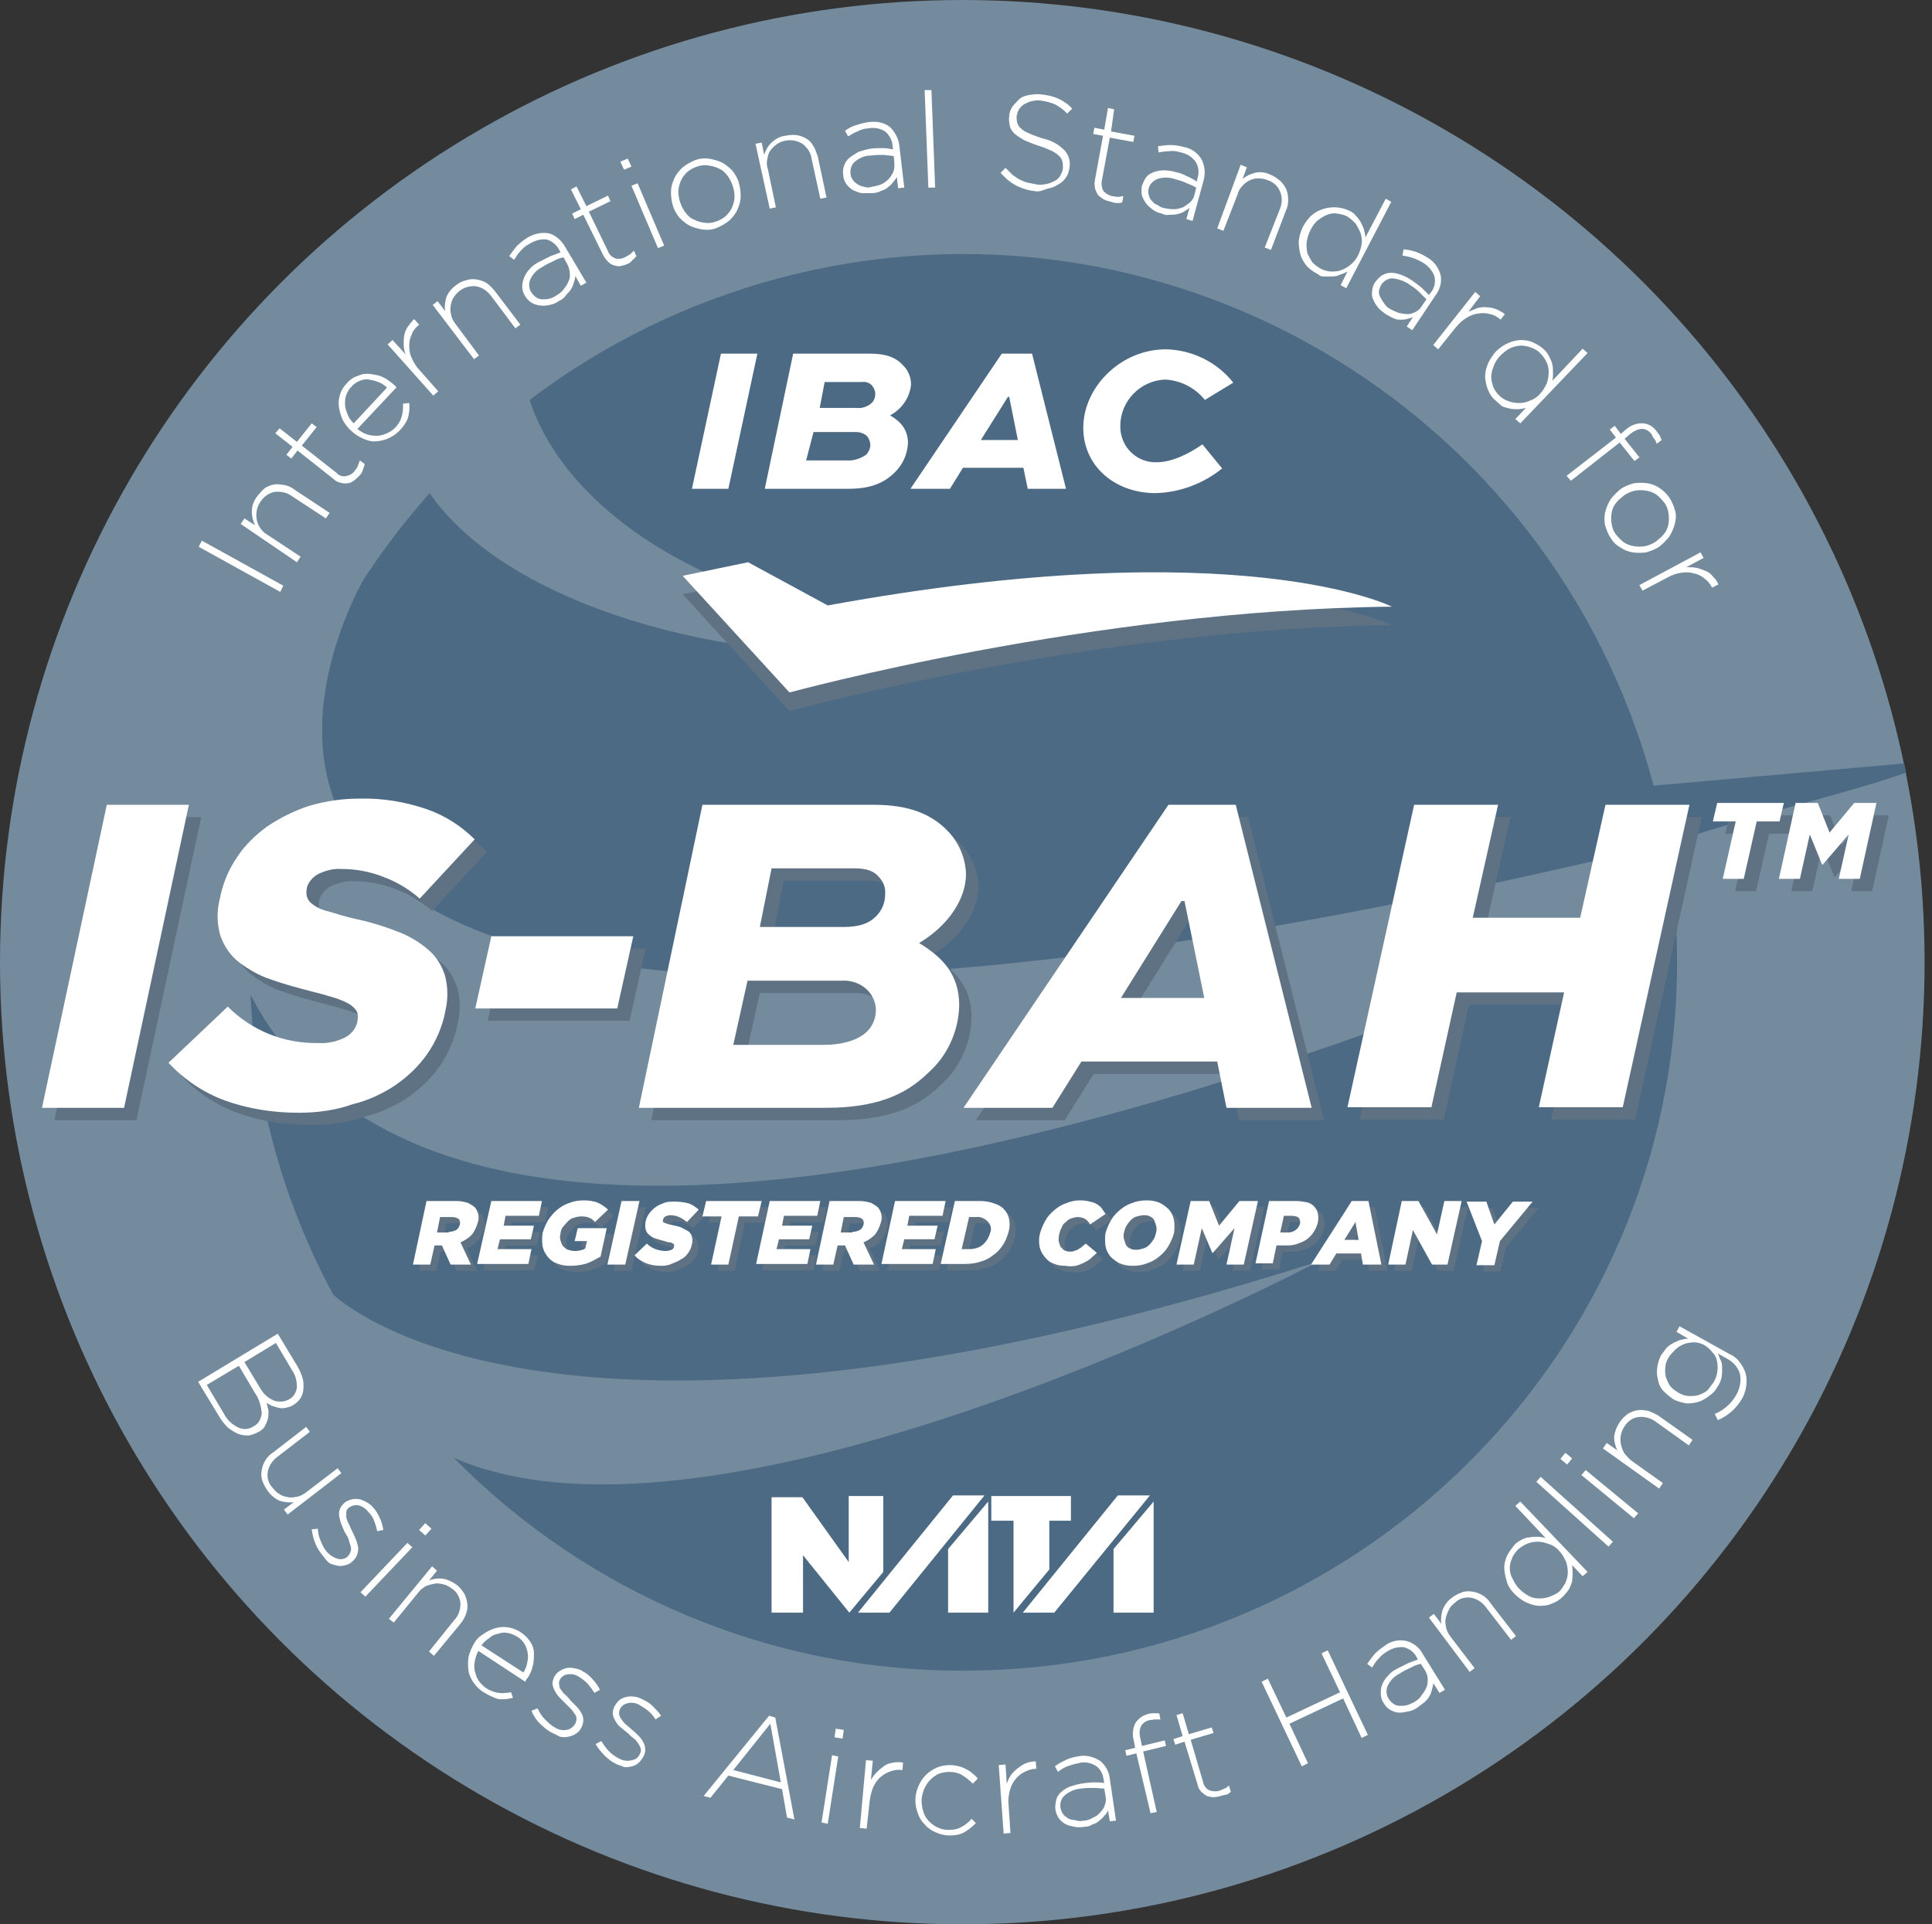
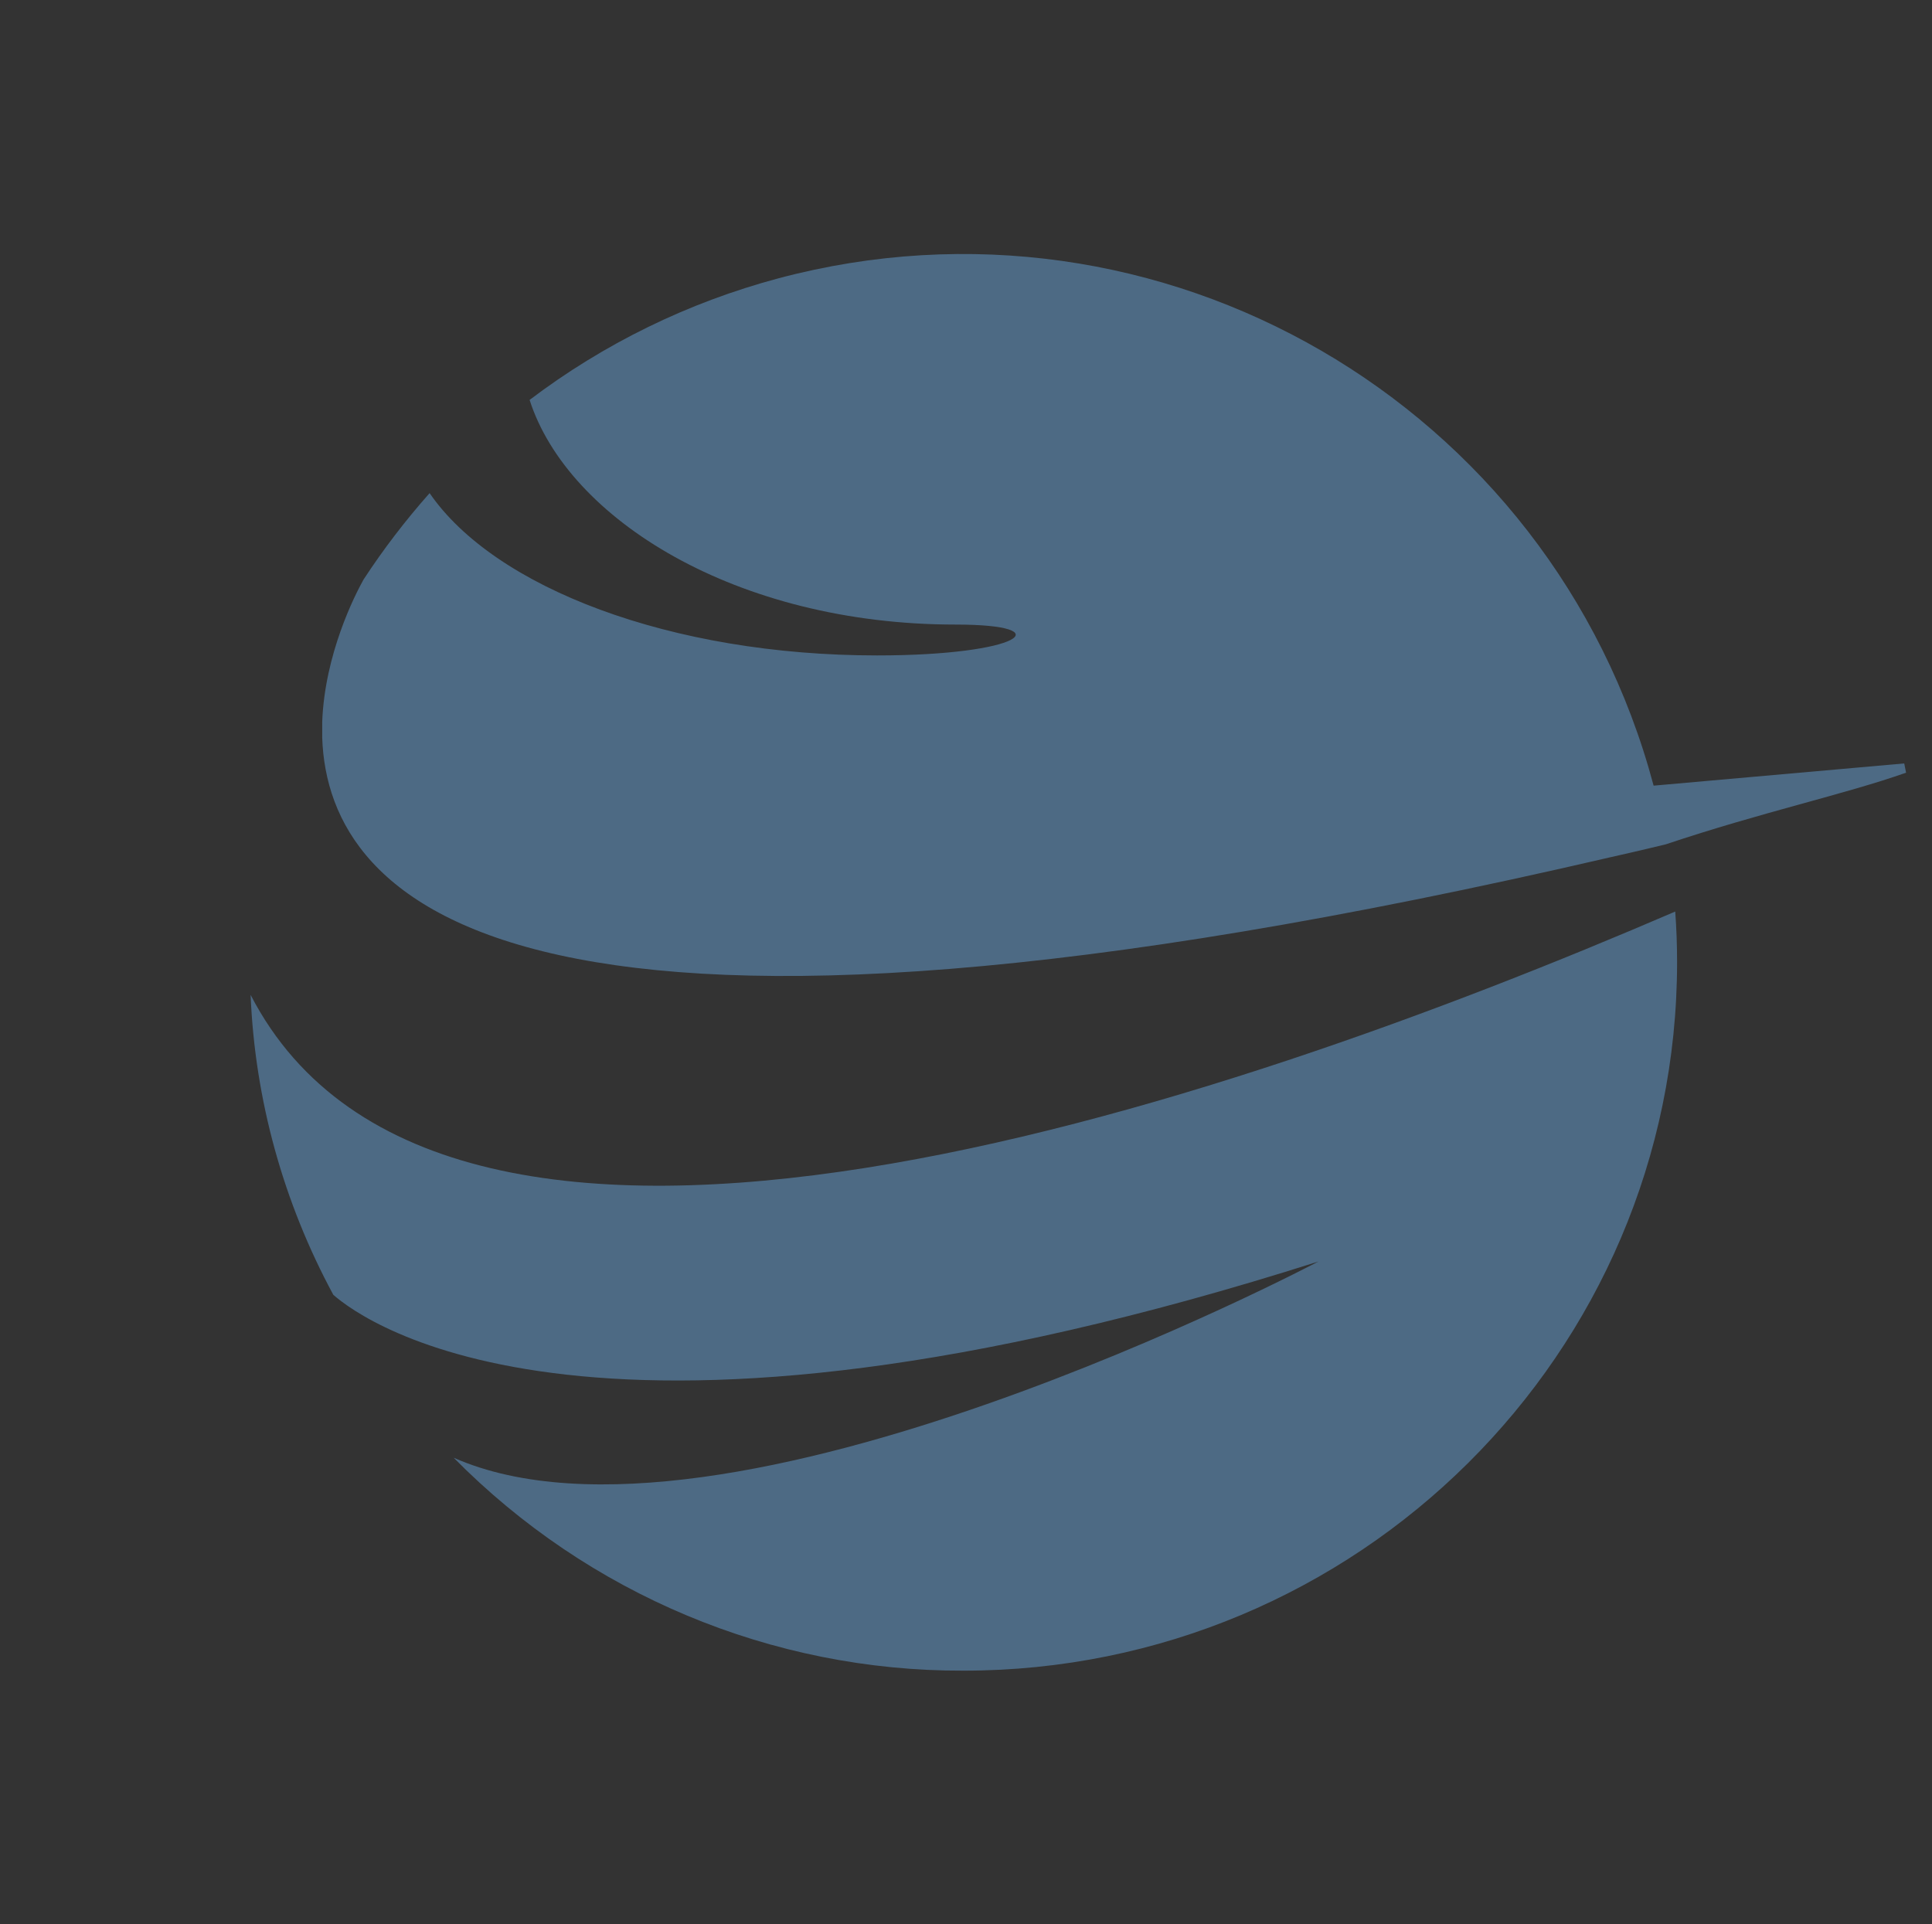
<svg xmlns="http://www.w3.org/2000/svg" version="1.1" id="Layer_1" x="0px" y="0px" viewBox="0 0 313 311.8" style="enable-background:new 0 0 313 311.8;" xml:space="preserve">
  <rect x="0" y="0" width="313" height="311.8" fill="#333333" stroke="none" />
  <style type="text/css">
	.st0{fill:#748B9E;}
	.st1{fill:#4D6A84;}
	.st2{fill:#5F7283;}
	.st3{fill:#FFFFFF;}
</style>
-   <circle id="SVGID" class="st0" cx="155.9" cy="155.9" r="155.9" />
  <path class="st1" d="M308.5,123.7c-13.5,1.2-27,2.4-40.6,3.6C251.4,65.4,188,28.6,126.1,45.1C111.5,49,97.8,55.7,85.8,64.8  c6.2,19.3,33.5,36.4,69,36.4c17.3,0,10.7,5-12.7,5c-33.5,0-62-11-72.5-26.3c-3.9,4.4-7.5,9.1-10.7,14c-1.4,2.5-6.3,12.1-6.7,23.1  v2.5c0.9,27.2,32.1,60.4,208.7,19.4c4.5-1,9-2.1,9-2.1c15.5-5.2,29-8.1,38.9-11.6 M40.6,161.2c0.7,17,5.3,33.6,13.4,48.6  c5,4.4,42.5,31.9,159.6-5.4c0,0-96.5,51-140.1,31.8c21.8,22.1,51.5,34.6,82.6,34.5c63.8,0,115.6-51.4,115.6-114.8  c0-2.8-0.1-5.5-0.3-8.2C197.6,179.5,72.1,222.2,40.6,161.2z" />
-   <path class="st2" d="M71.2,172.8c1.4-2,2.4-4.3,2.9-6.7V166c0.5-1.9,0.5-4,0-5.9c-0.5-1.6-1.4-3.1-2.7-4.2c-1.5-1.3-3.2-2.3-5.1-3  c-2.3-0.9-4.7-1.6-7.1-2.1c-1.3-0.3-2.6-0.7-3.9-1.1c-0.9-0.2-1.7-0.5-2.4-1c-0.5-0.3-0.9-0.7-1.1-1.2c-0.2-0.5-0.2-1-0.1-1.5v-0.1  c0.2-0.9,0.9-1.7,1.7-2.2c1.2-0.6,2.5-1,3.9-0.9c2.3,0,4.5,0.4,6.6,1.2c2.2,0.8,4.3,2,6.1,3.6l8.9-9.6c-2.2-2.2-4.9-3.9-7.8-4.9  c-3.5-1.2-7.2-1.8-10.9-1.7c-2.8,0-5.5,0.4-8.2,1.2c-2.4,0.8-4.6,1.9-6.7,3.3c-1.9,1.4-3.6,3-4.9,5c-1.3,1.9-2.2,4-2.7,6.3v0.1  c-0.6,2.1-0.6,4.2,0,6.3c0.6,1.7,1.6,3.2,3,4.3c1.6,1.2,3.3,2.2,5.2,2.8c2.2,0.8,4.5,1.4,6.8,2c1.3,0.3,2.6,0.7,3.9,1.1  c0.8,0.3,1.6,0.6,2.3,1.1c0.4,0.3,0.8,0.7,1,1.2c0.1,0.5,0.1,0.9,0,1.4v0.1c-0.3,1.1-1,2-2,2.5c-1.4,0.7-2.9,1-4.4,0.9  c-5.5,0.1-10.7-2-14.6-5.9l-9.6,9.1c2.5,2.7,5.6,4.8,9.1,6.1c3.9,1.4,7.9,2,12,2c3,0,6-0.4,8.8-1.4c2.5-0.6,4.8-1.7,6.9-3.1  C68.1,176.4,69.8,174.8,71.2,172.8z M258,150.7h-17.4l4.1-18.3h-13.6l-10.8,49h13.6l4.1-18.6h17.4l-4.1,18.6h13.6l10.8-49h-13.6  L258,150.7z M19.3,132.4L8.8,181.5h13.3l10.5-49.1H19.3z M78.4,199.1c0.3-0.8,0.1-1.7-0.4-2.4c-0.3-0.3-0.8-0.6-1.2-0.8  c-0.6-0.2-1.3-0.3-1.9-0.3h-4.8l-2.2,10.3h2.8l0.7-3.1h1.2l1.4,3.1h3.3l-1.7-3.6c0.7-0.3,1.3-0.7,1.8-1.2  C77.9,200.5,78.2,199.8,78.4,199.1z M75.5,199.4c-0.1,0.4-0.3,0.7-0.6,0.9c-0.4,0.2-0.8,0.3-1.2,0.3v0.1h-1.9l0.5-2.5h1.9  c0.4,0,0.8,0.1,1.1,0.3C75.5,198.7,75.6,199.1,75.5,199.4z M214.5,197.6c-0.2-0.9-0.9-1.6-1.8-1.8c-0.6-0.1-1.1-0.2-1.7-0.2h-4.4  l-2.2,10.1h2.8l0.6-2.9h1.4c0.6,0,1.2,0,1.8-0.2c0.6-0.2,1.1-0.4,1.6-0.7c1-0.7,1.6-1.7,1.9-2.8  C214.6,198.6,214.6,198.1,214.5,197.6z M211.6,199.3c-0.1,0.4-0.4,0.8-0.7,1c-0.4,0.3-0.8,0.4-1.3,0.4h-1.2l0.6-2.7h1.3  c0.4,0,0.8,0.1,1.1,0.3C211.6,198.6,211.7,199,211.6,199.3z M78.3,205.8h8.3l0.5-2.4h-5.5l0.4-1.6h5l0.5-2.2h-4.9l0.3-1.6h5.4  l0.5-2.4h-8.2L78.3,205.8z M291,132.1h-10.8l-0.7,3h3.7l-2.1,9.3h3.4l2.1-9.3h3.7L291,132.1z M152.3,175.9c3.2-2.8,5-6.8,5.1-11  c0-5-2.7-7.8-6.5-10.1c4.7-2.8,7.6-7.1,7.6-11.2c-0.1-2.7-1.2-5.2-3.1-7.1c-2.6-2.6-6.1-4.1-11.9-4.1h-27.7l-10.3,49.1h30.3  C143.8,181.5,148.6,179.5,152.3,175.9z M127,142.7h13.5c2,0,3.1,0.5,3.8,1.3c0.8,0.8,1.2,1.8,1.1,2.9c0,1.4-0.5,2.6-1.5,3.6  c-1.1,1.1-2.6,1.7-5.3,1.7h-13.5L127,142.7z M120.8,171.3l2.3-10.4h15.3c1.6-0.1,3.2,0.5,4.3,1.7c0.8,0.9,1.2,2,1.2,3.1  c0,1.4-0.6,2.7-1.6,3.6c-1.6,1.4-4.2,2-6.8,2H120.8z M158.1,181.5h14.4l4.7-7.5h22l1.5,7.5h13.8l-12.3-49.1h-10.9L158.1,181.5z   M193.9,148l3.2,15.7h-13.5l9.8-15.7H193.9z M225.5,101.3c0,0-24.6-12.4-91.4-0.2l-12.9-7l-10.6,2.2l17.3,18.9  C128,115.2,176.7,101.8,225.5,101.3z M94.1,202.1h2l-0.3,1.2c-0.5,0.3-1.1,0.4-1.7,0.4c-0.4,0-0.7-0.1-1.1-0.2  c-0.3-0.1-0.6-0.4-0.8-0.6c-0.2-0.3-0.3-0.6-0.4-0.9c-0.1-0.4-0.1-0.7,0-1.1c0-0.4,0.2-0.8,0.4-1.1c0.3-0.3,0.5-0.6,0.8-0.9  c0.3-0.3,0.6-0.5,1-0.6c0.4-0.1,0.7-0.2,1.1-0.2c0.4,0,0.9,0,1.3,0.2c0.4,0.1,0.7,0.4,1,0.7l2.1-2c-0.5-0.5-1-0.8-1.6-1.1  c-0.7-0.3-1.5-0.4-2.3-0.4c-0.8,0-1.6,0.1-2.3,0.4c-0.7,0.2-1.4,0.6-2,1.1c-0.6,0.5-1.1,1.1-1.5,1.7c-0.4,0.7-0.7,1.4-0.9,2.1  c-0.1,0.7-0.1,1.4,0,2.1c0.1,0.6,0.4,1.2,0.8,1.7s0.9,0.9,1.5,1.1c0.7,0.3,1.4,0.4,2.1,0.4c0.9,0,1.9-0.1,2.8-0.4  c0.8-0.3,1.5-0.7,2.2-1.1l1-4.6h-4.7L94.1,202.1z M302.4,132.1l-4,4.8l-1.9-4.8h-3.6l-2.7,12.3h3.4l1.6-7.2l2,4.9h0.1l4.2-4.9  l-1.6,7.2h3.4l2.7-12.3H302.4z M104.6,153.7h-23L79,165.4h23L104.6,153.7z M176.3,203c-0.2,0.2-0.4,0.3-0.6,0.4  c-0.2,0.2-0.5,0.2-0.7,0.3c-0.2,0.1-0.5,0.1-0.7,0.1c-0.3,0-0.6-0.1-0.9-0.2l-0.6-0.6c-0.1-0.3-0.2-0.6-0.3-0.9c0-0.4,0-0.7,0.1-1.1  c0.1-0.4,0.2-0.8,0.4-1.1c0.1-0.4,0.4-0.7,0.7-0.9c0.2-0.3,0.6-0.5,0.9-0.6c0.3-0.1,0.7-0.2,1-0.2c0.4,0,0.8,0.1,1.2,0.3  c0.3,0.2,0.6,0.5,0.8,0.9l2.5-1.7l-0.6-0.9c-0.2-0.3-0.5-0.5-0.8-0.7s-0.7-0.3-1.1-0.4c-1.2-0.3-2.5-0.3-3.7,0.2  c-0.7,0.2-1.4,0.6-2,1.1c-0.6,0.5-1.1,1-1.5,1.7c-0.4,0.7-0.7,1.4-0.9,2.1s-0.2,1.4-0.1,2.1c0.1,0.6,0.4,1.2,0.8,1.7  c0.4,0.5,0.8,0.9,1.4,1.1c0.6,0.3,1.3,0.4,2,0.4c0.6,0.1,1.1,0.1,1.7,0c0.4-0.1,0.9-0.3,1.3-0.5c0.4-0.2,0.8-0.4,1.1-0.7  c0.3-0.3,0.7-0.6,1-0.9l-1.8-1.5C176.7,202.7,176.5,202.8,176.3,203z M220,195.6l-6.6,10.3h3l1.1-1.8h4l0.3,1.8h3l-2.1-10.3H220z   M218.8,201.9l1.8-2.9l0.5,2.9H218.8z M163.7,197c-0.4-0.5-1-0.8-1.6-1c-0.8-0.3-1.6-0.4-2.4-0.4h-4l-2.3,10.2h3.9  c0.9,0,1.8-0.1,2.6-0.4c0.8-0.2,1.5-0.6,2.1-1.1c0.6-0.4,1.1-1,1.5-1.6c0.4-0.6,0.7-1.4,0.9-2.1c0.2-0.7,0.2-1.3,0.1-2  C164.4,198,164.1,197.4,163.7,197z M161.4,200.8c-0.2,0.7-0.6,1.4-1.2,1.9s-1.4,0.7-2.2,0.7l-1.2,0l1.2-5.2h1.1  c0.7-0.1,1.4,0.2,1.9,0.7S161.7,200.1,161.4,200.8z M233.8,201l-3-5.4h-2.7l-2.2,10.3h2.8l1.2-5.6l3.1,5.6h2.5l2.3-10.3H235  L233.8,201z M101.7,195.6l-2.3,10.3h2.9l2.3-10.3H101.7z M201.8,195.6l-3.3,4l-1.6-4h-3l-2.3,10.3h2.8l1.3-5.9l1.7,4h0.1l3.5-4  l-1.3,5.9h2.8l2.3-10.3H201.8z M190.4,197c-0.4-0.4-0.9-0.8-1.5-1.1c-0.7-0.3-1.4-0.4-2.1-0.4c-0.8,0-1.6,0.1-2.3,0.4  c-0.7,0.2-1.4,0.6-2,1.1c-0.6,0.5-1.1,1-1.5,1.7c-0.4,0.7-0.7,1.4-0.9,2.1c-0.1,0.7-0.1,1.4,0,2.1c0.1,0.6,0.4,1.2,0.8,1.7  c0.4,0.4,0.9,0.8,1.5,1.1c0.7,0.3,1.4,0.4,2.1,0.4c0.8,0,1.6-0.1,2.3-0.4c0.7-0.2,1.4-0.6,2-1.1c0.6-0.5,1.1-1,1.5-1.7  c0.4-0.7,0.7-1.4,0.9-2.1c0.1-0.7,0.1-1.4,0-2.1C191.1,198.1,190.8,197.5,190.4,197z M188.3,200.7c-0.1,0.4-0.2,0.8-0.4,1.1  s-0.4,0.6-0.7,0.9c-0.3,0.3-0.6,0.5-1,0.6s-0.7,0.2-1.1,0.2c-0.3,0-0.7,0-1-0.2c-0.3-0.1-0.5-0.3-0.7-0.6l-0.3-0.9  c-0.1-0.4-0.1-0.7,0-1.1c0.1-0.4,0.2-0.8,0.4-1.1s0.4-0.6,0.7-0.9c0.3-0.3,0.6-0.5,1-0.6c0.4-0.1,0.7-0.2,1.1-0.2c0.3,0,0.7,0,1,0.2  c0.3,0.1,0.5,0.3,0.7,0.6l0.3,0.9C188.4,200,188.4,200.3,188.3,200.7z M132.1,201.8l0.5-2.2h-4.9l0.3-1.6h5.4l0.5-2.4h-8.2  l-2.2,10.2h8.3l0.5-2.4h-5.5l0.4-1.6H132.1z M152.4,201.8l0.5-2.2H148l0.3-1.6h5.4l0.5-2.4H146l-2.2,10.2h8.3l0.5-2.4h-5.5l0.4-1.6  H152.4z M108.8,198.1c0.2-0.1,0.5-0.2,0.8-0.2c0.5,0,1,0.1,1.4,0.3c0.5,0.2,0.9,0.5,1.3,0.8l1.9-2c-0.5-0.4-1-0.8-1.6-1  c-0.7-0.2-1.5-0.3-2.3-0.3c-0.6,0-1.2,0-1.7,0.2s-1,0.4-1.4,0.7c-0.4,0.3-0.7,0.6-1,1c-0.3,0.4-0.5,0.8-0.6,1.3  c-0.1,0.4-0.1,0.9,0,1.3c0.1,0.4,0.3,0.7,0.6,0.9c0.3,0.3,0.7,0.5,1.1,0.6c0.4,0.1,0.9,0.3,1.4,0.4c0.3,0.1,0.5,0.2,0.8,0.2  c0.2,0,0.4,0.1,0.5,0.2c0.1,0,0.2,0.1,0.2,0.2v0.3c0,0.2-0.2,0.4-0.4,0.5c-0.3,0.1-0.6,0.2-0.9,0.2c-1.2,0-2.3-0.4-3.1-1.2l-2,1.9  c0.5,0.6,1.2,1,1.9,1.3c0.8,0.3,1.6,0.4,2.5,0.4c0.6,0,1.2-0.1,1.8-0.4c0.5-0.2,1-0.4,1.4-0.7c0.5-0.2,0.8-0.6,1.1-1  c0.3-0.4,0.5-0.9,0.6-1.4c0.1-0.4,0.1-0.8,0-1.2c-0.1-0.4-0.3-0.7-0.6-0.9c-0.4-0.2-0.7-0.4-1.1-0.6c-0.5-0.2-1-0.3-1.5-0.4  c-0.3-0.1-0.6-0.1-0.8-0.2c-0.2-0.1-0.4-0.1-0.5-0.2c-0.1,0-0.2-0.1-0.2-0.2v-0.3C108.5,198.4,108.6,198.2,108.8,198.1z   M124.4,195.6h-9l-0.6,2.5h3.1l-1.7,7.8h2.8l1.7-7.8h3.1L124.4,195.6z M243.1,199.4l-1.3-3.7h-3.2l2.5,6.4l-0.9,3.9h2.9l0.9-3.9  l5.3-6.4h-3.2L243.1,199.4z M143.3,196.7c-0.3-0.3-0.8-0.6-1.2-0.8c-0.6-0.2-1.3-0.3-1.9-0.3h-4.8l-2.2,10.3h2.8l0.7-3.1h1.2  l1.4,3.1h3.3l-1.7-3.6c0.7-0.3,1.3-0.7,1.8-1.2c0.5-0.6,0.8-1.3,1-2C144,198.3,143.8,197.4,143.3,196.7z M140.9,199.4  c-0.1,0.4-0.3,0.7-0.6,0.9c-0.4,0.2-0.8,0.3-1.2,0.3v0.1h-1.9l0.5-2.5h1.9c0.4,0,0.8,0.1,1.1,0.3C140.9,198.7,141,199.1,140.9,199.4  z" />
-   <path class="st3" d="M134.1,98.1l-12.9-7l-10.6,2.2l17.3,18.9c0.1,0,48.8-13.4,97.6-13.9C225.5,98.3,200.9,85.9,134.1,98.1z   M116.8,57.3l-4.7,21.9h5.9l4.7-21.9H116.8z M158.9,204.4c0.8-0.2,1.5-0.6,2.1-1.1c0.6-0.4,1.1-1,1.5-1.6c0.4-0.6,0.7-1.4,0.9-2.1  c0.2-0.7,0.2-1.3,0.1-2c-0.1-0.6-0.4-1.2-0.8-1.6c-0.4-0.5-1-0.8-1.6-1c-0.8-0.3-1.6-0.4-2.4-0.4h-4l-2.3,10.2h3.9  C157.2,204.8,158.1,204.7,158.9,204.4z M157,197.2h1.1c0.7-0.1,1.4,0.2,1.9,0.7s0.7,1.2,0.4,1.9c-0.2,0.7-0.6,1.4-1.2,1.9  s-1.4,0.7-2.2,0.7l-1.2,0L157,197.2z M253.9,237.3l0.8-1l-1.1-0.9l-0.8,1L253.9,237.3z M142.7,198.1c0.3-0.8,0.1-1.7-0.4-2.4  c-0.3-0.3-0.8-0.6-1.2-0.8c-0.6-0.2-1.3-0.3-1.9-0.3h-4.8l-2.2,10.3h2.8l0.7-3.1h1.2l1.4,3.1h3.3l-1.7-3.6c0.7-0.3,1.3-0.7,1.8-1.2  C142.2,199.5,142.5,198.8,142.7,198.1z M139.9,198.4c-0.1,0.4-0.3,0.7-0.6,0.9c-0.4,0.2-0.8,0.3-1.2,0.3v0.1h-1.9l0.5-2.5h1.9  c0.4,0,0.8,0.1,1.1,0.3C139.9,197.7,140,198.1,139.9,198.4z M245.5,244l4.9,5.2c-0.4-0.1-0.9-0.2-1.3-0.2c-0.4,0-0.9,0-1.3,0.1  c-0.5,0-0.9,0.2-1.3,0.4c-0.4,0.2-0.9,0.5-1.2,0.9c-0.4,0.5-0.8,1-1.1,1.6c-0.3,0.6-0.5,1.3-0.5,2s0.2,1.5,0.4,2.2  c0.2,0.8,0.7,1.5,1.3,2.1c0.6,0.6,1.3,1.1,2,1.4s1.4,0.5,2.1,0.5s1.4-0.1,2-0.4c0.6-0.2,1.2-0.6,1.7-1.1c0.4-0.4,0.7-0.8,1-1.2  c0.2-0.4,0.4-0.9,0.5-1.3c0.1-0.9,0.1-1.7,0-2.6l1.7,1.8l0.8-0.7l-10.9-11.4L245.5,244z M252.6,251.3c0.5,0.5,0.8,1.1,1.1,1.7  c0.2,0.6,0.3,1.2,0.3,1.8s-0.2,1.2-0.4,1.7c-0.3,0.5-0.6,1-1,1.4c-0.5,0.4-1,0.6-1.5,0.8c-0.5,0.2-1.1,0.3-1.7,0.3  c-0.6,0-1.2-0.1-1.7-0.4c-0.6-0.3-1.1-0.7-1.6-1.2s-0.8-1.1-1.1-1.7c-0.3-0.5-0.4-1.1-0.4-1.7c0-0.6,0.2-1.1,0.4-1.6s0.6-1,1-1.4  c0.5-0.4,1-0.7,1.5-0.9c0.5-0.2,1.1-0.3,1.7-0.3c0.6,0,1.2,0.2,1.8,0.4C251.6,250.4,252.2,250.8,252.6,251.3z M165.8,75.8l0.7,3.4  h6.2l-5.5-21.9h-4.9l-14.8,21.9h6.4l2.1-3.4H165.8z M163.3,64.3h0.2l1.4,7h-6L163.3,64.3z M256.2,239l8.5,7l0.7-0.8l-8.5-7  L256.2,239z M152.7,197l0.5-2.4H145l-2.2,10.2h8.3l0.5-2.4h-5.5l0.4-1.6h4.9l0.5-2.2H147l0.3-1.6H152.7z M248.9,240.1l11.7,10.5  l0.7-0.8l-11.7-10.5L248.9,240.1z M233,56.6l2.8-3.5c0.5-0.6,1.1-1.2,1.8-1.6c0.6-0.4,1.2-0.6,1.9-0.7c0.6-0.1,1.3-0.1,1.9,0.1  c0.6,0.1,1.1,0.4,1.6,0.8l0.1,0.1l0.7-0.9c-0.4-0.3-0.9-0.6-1.4-0.8c-0.5-0.2-1-0.3-1.5-0.3c-0.5-0.1-1,0-1.5,0.1  c-0.5,0.2-1,0.4-1.5,0.6l1.9-2.5l-0.8-0.7l-6.8,8.6L233,56.6z M266.1,95.7l4-2.1c0.7-0.4,1.5-0.7,2.3-0.8c0.7-0.1,1.3-0.1,2,0.1  c0.6,0.1,1.2,0.4,1.7,0.8c0.5,0.4,0.9,0.8,1.2,1.4l0.1,0.1l1-0.5c-0.2-0.5-0.5-0.9-0.9-1.3c-0.3-0.4-0.7-0.7-1.2-0.9s-1-0.4-1.5-0.5  s-1.1-0.1-1.6-0.1l2.8-1.5l-0.5-0.9l-9.9,5.3L266.1,95.7z M240.2,258.5c-0.5-0.3-1-0.5-1.6-0.6c-0.6-0.1-1.2-0.1-1.7,0.1  c-0.6,0.2-1.2,0.5-1.7,0.9c-0.7,0.5-1.2,1.2-1.5,2c-0.2,0.7-0.3,1.5-0.2,2.2l-1.2-1.6l-0.8,0.6l6.6,8.8l0.8-0.6l-3.9-5.1  c-0.3-0.4-0.6-0.9-0.7-1.4c-0.1-0.5-0.2-1-0.1-1.5c0.1-0.5,0.3-1,0.5-1.4c0.2-0.5,0.6-0.9,1-1.2c0.7-0.7,1.7-1,2.7-0.8  s1.8,0.8,2.4,1.6l4,5.2l0.8-0.6l-4.1-5.3C241.2,259.3,240.7,258.8,240.2,258.5z M231.5,47.8l-1.2-1.2c-0.5-0.4-1-0.8-1.6-1.2  c-0.6-0.4-1.2-0.7-1.8-0.9c-0.5-0.2-1.1-0.3-1.6-0.3s-1,0.2-1.4,0.4c-0.4,0.3-0.8,0.7-1.1,1.1c-0.3,0.4-0.5,1-0.5,1.5  c-0.1,0.5,0,1,0.2,1.4c0.2,0.5,0.5,0.9,0.8,1.3c0.4,0.4,0.8,0.7,1.2,1c0.4,0.2,0.7,0.4,1.1,0.6c0.4,0.2,0.8,0.3,1.2,0.3  c0.4,0,0.7,0,1.1-0.1c0.4-0.1,0.7-0.2,1-0.3l-1,1.5l0.9,0.6l3.8-5.7c0.7-0.9,1-2.1,0.8-3.2c-0.3-1.2-1.1-2.3-2.2-2.9  c-1.1-0.7-2.4-1.2-3.8-1.3l-0.2,1c0.6,0.1,1.1,0.2,1.7,0.4s1.2,0.5,1.7,0.8c0.8,0.5,1.5,1.3,1.8,2.2c0.2,0.9,0,1.9-0.6,2.6  L231.5,47.8z M230.4,49.5c-0.2,0.4-0.6,0.8-1,1c-0.4,0.2-0.8,0.4-1.3,0.4s-1-0.1-1.5-0.2c-0.5-0.2-1-0.4-1.5-0.7  c-0.4-0.2-0.7-0.6-0.9-0.9c-0.2-0.3-0.4-0.6-0.6-1c-0.2-0.3-0.2-0.7-0.2-1c0.1-0.3,0.2-0.7,0.4-1c0.4-0.6,1.1-1,1.8-1  c0.9,0.1,1.8,0.4,2.6,0.9c0.6,0.4,1.2,0.8,1.7,1.3c0.4,0.4,0.8,0.8,1.2,1.2L230.4,49.5z M241,59.1c-0.3,0.7-0.4,1.4-0.4,2.1  c0.1,0.7,0.2,1.4,0.5,2c0.2,0.6,0.6,1.2,1.1,1.6c0.4,0.4,0.8,0.7,1.1,1c0.4,0.2,0.9,0.3,1.3,0.4c0.4,0.1,0.9,0.1,1.3,0.1  c0.4,0,0.9-0.1,1.3-0.2l-1.7,1.8l0.8,0.7l10.9-11.4l-0.8-0.7l-4.9,5.2c0.1-0.4,0.1-0.9,0.1-1.3c0-0.4,0-0.9-0.1-1.3  c-0.1-0.5-0.3-0.9-0.5-1.3c-0.2-0.4-0.5-0.9-0.9-1.2c-0.5-0.5-1.1-0.8-1.7-1.1c-0.6-0.3-1.3-0.4-2-0.4c-0.7,0-1.4,0.2-2.1,0.5  c-0.7,0.3-1.4,0.8-2,1.4C241.8,57.6,241.3,58.3,241,59.1z M244.7,56.4c0.5-0.2,1.1-0.4,1.7-0.4c0.5,0,1.1,0.1,1.6,0.3  c0.6,0.2,1.1,0.5,1.5,0.9c0.4,0.4,0.8,0.9,1,1.4c0.3,0.5,0.4,1.1,0.4,1.7c0,0.6-0.1,1.2-0.3,1.8c-0.3,0.6-0.6,1.2-1.1,1.7  c-0.4,0.5-1,0.9-1.6,1.1c-0.6,0.3-1.2,0.4-1.8,0.4c-0.6,0-1.2-0.1-1.7-0.3c-0.6-0.2-1.1-0.5-1.5-0.9c-0.4-0.4-0.8-0.9-1-1.5  c-0.2-0.5-0.3-1.1-0.3-1.6c0-0.6,0.2-1.2,0.4-1.7c0.2-0.6,0.6-1.2,1.1-1.7S244.1,56.7,244.7,56.4z M214.1,267.9l3,6.3l-8.7,4.1  l-3-6.3l-1,0.5l6.5,13.7l1-0.5l-3-6.4l8.7-4.1l3,6.4l1-0.5l-6.5-13.7L214.1,267.9z M227.9,265.9c-1.3-0.3-2.6,0-3.6,0.8  c-0.6,0.4-1.1,0.8-1.6,1.3c-0.4,0.5-0.8,1-1.2,1.6l0.8,0.6c0.3-0.5,0.6-1,1-1.4c0.4-0.5,0.9-0.9,1.4-1.2c0.8-0.5,1.7-0.8,2.7-0.7  c0.9,0.2,1.7,0.8,2.1,1.6l0.2,0.4c-0.6,0.2-1.1,0.4-1.6,0.6c-0.6,0.3-1.2,0.6-1.8,0.9c-0.6,0.3-1.1,0.7-1.5,1.2  c-0.4,0.4-0.7,0.9-0.9,1.4s-0.2,1-0.2,1.5s0.2,1.1,0.5,1.5c0.3,0.5,0.6,0.8,1.1,1.1c0.4,0.2,0.9,0.4,1.4,0.4s1-0.1,1.5-0.2  c0.5-0.1,1-0.3,1.4-0.6c0.4-0.3,0.8-0.6,1.2-0.9c0.3-0.3,0.6-0.6,0.8-1c0.2-0.3,0.3-0.7,0.4-1.1c0.1-0.3,0.2-0.7,0.2-1l1,1.6  l0.9-0.5l-3.6-5.8C230,267,229,266.2,227.9,265.9z M231.3,272c0,0.5,0,1-0.2,1.4c-0.2,0.5-0.5,0.9-0.8,1.3c-0.3,0.5-0.7,0.8-1.2,1.1  c-0.4,0.2-0.8,0.4-1.2,0.5c-0.4,0.1-0.7,0.1-1.1,0.1c-0.4,0-0.7-0.1-1-0.3c-0.3-0.2-0.6-0.5-0.8-0.8c-0.4-0.6-0.5-1.4-0.2-2.1  c0.4-0.9,1.1-1.6,1.9-2c0.6-0.4,1.2-0.7,1.9-1c0.5-0.3,1-0.5,1.6-0.6l0.7,1.1C231.1,271.1,231.3,271.5,231.3,272z M273.7,130.4  h-13.6l-4.1,18.3h-17.4l4.1-18.3h-13.6l-10.8,49h13.6l4.1-18.6h17.4l-4.1,18.6h13.6L273.7,130.4z M266.9,78.3  c-0.7-0.1-1.5-0.1-2.2,0c-0.7,0.2-1.5,0.5-2.1,0.9c-0.6,0.5-1.1,1-1.6,1.6c-0.4,0.6-0.7,1.3-0.9,2s-0.2,1.5-0.1,2.2  c0.2,0.7,0.5,1.5,0.9,2.1c0.4,0.7,0.9,1.2,1.6,1.6c0.6,0.4,1.3,0.7,2,0.8s1.5,0.1,2.2,0c0.7-0.2,1.5-0.5,2.1-0.9  c0.6-0.5,1.1-1,1.6-1.6c0.4-0.6,0.7-1.3,0.9-2s0.3-1.5,0.1-2.2c-0.2-0.7-0.5-1.5-0.9-2.1c-0.4-0.6-1-1.2-1.6-1.6  C268.3,78.7,267.6,78.4,266.9,78.3z M269.6,81.4c0.4,0.5,0.6,1.1,0.7,1.7c0.1,0.6,0.1,1.2,0,1.8c-0.1,0.6-0.3,1.1-0.7,1.6  c-0.4,0.5-0.9,0.9-1.4,1.3c-0.5,0.3-1.1,0.6-1.7,0.7s-1.2,0.1-1.8,0c-0.6-0.1-1.1-0.3-1.6-0.6c-0.5-0.4-0.9-0.8-1.3-1.3  c-0.4-0.5-0.6-1.1-0.7-1.7c-0.1-0.6-0.1-1.2,0-1.8c0.1-0.6,0.3-1.1,0.7-1.6c0.4-0.5,0.9-0.9,1.4-1.3c0.5-0.3,1.1-0.6,1.7-0.7  c0.6-0.1,1.2-0.1,1.8,0c0.6,0.1,1.1,0.3,1.6,0.6C268.8,80.5,269.2,80.9,269.6,81.4z M253.8,77.1l0.7,0.8l7.9-6.2l2.4,3l0.8-0.6  l-2.4-3l0.8-0.7c1.5-1.2,2.7-1.2,3.6,0c0.1,0.2,0.2,0.5,0.4,0.7c0.2,0.2,0.3,0.5,0.4,0.8l0.8-0.6c-0.1-0.2-0.2-0.5-0.3-0.7  c-0.1-0.2-0.3-0.4-0.5-0.7c-0.5-0.7-1.2-1.2-2.1-1.3c-1.1-0.1-2.1,0.3-2.9,1l-0.8,0.7l-1-1.3l-0.8,0.6l1,1.3L253.8,77.1z   M198.7,179.5h13.8l-12.3-49.1h-10.9l-33.2,49.1h14.4l4.7-7.5h22L198.7,179.5z M181.6,161.7l9.8-15.7h0.5l3.2,15.7H181.6z   M289,130.1h-10.8l-0.7,3h3.7l-2.1,9.3h3.4l2.1-9.3h3.7L289,130.1z M232.8,200l-3-5.4h-2.7l-2.2,10.3h2.8l1.2-5.6l3.1,5.6h2.5  l2.3-10.3H234L232.8,200z M132.4,197l0.5-2.4h-8.2l-2.2,10.2h8.3l0.5-2.4h-5.5l0.4-1.6h4.9l0.5-2.2h-4.9l0.3-1.6H132.4z   M212.4,204.9h3l1.1-1.8h4l0.3,1.8h3l-2.1-10.3H219L212.4,204.9z M220.1,200.9h-2.3l1.8-2.9L220.1,200.9z M300.4,130.1l-4,4.8  l-1.9-4.8h-3.6l-2.7,12.3h3.4l1.6-7.2l2,4.9h0.1l4.2-4.9l-1.6,7.2h3.4l2.7-12.3H300.4z M189.4,196c-0.4-0.4-0.9-0.8-1.5-1.1  c-0.7-0.3-1.4-0.4-2.1-0.4c-0.8,0-1.6,0.1-2.3,0.4c-0.7,0.2-1.4,0.6-2,1.1c-0.6,0.5-1.1,1-1.5,1.7c-0.4,0.7-0.7,1.4-0.9,2.1  c-0.1,0.7-0.1,1.4,0,2.1c0.1,0.6,0.4,1.2,0.8,1.7c0.4,0.4,0.9,0.8,1.5,1.1c0.7,0.3,1.4,0.4,2.1,0.4c0.8,0,1.6-0.1,2.3-0.4  c0.7-0.2,1.4-0.6,2-1.1c0.6-0.5,1.1-1,1.5-1.7c0.4-0.7,0.7-1.4,0.9-2.1c0.1-0.7,0.1-1.4,0-2.1C190.1,197.1,189.8,196.5,189.4,196z   M187.3,199.7c-0.1,0.4-0.2,0.8-0.4,1.1s-0.4,0.6-0.7,0.9c-0.3,0.3-0.6,0.5-1,0.6s-0.7,0.2-1.1,0.2c-0.3,0-0.7,0-1-0.2  c-0.3-0.1-0.5-0.3-0.7-0.6l-0.3-0.9c-0.1-0.4-0.1-0.7,0-1.1c0.1-0.4,0.2-0.8,0.4-1.1s0.4-0.6,0.7-0.9c0.3-0.3,0.6-0.5,1-0.6  c0.4-0.1,0.7-0.2,1.1-0.2c0.3,0,0.7,0,1,0.2c0.3,0.1,0.5,0.3,0.7,0.6l0.3,0.9C187.4,199,187.4,199.3,187.3,199.7z M172,198.9  c0.1-0.4,0.4-0.7,0.7-0.9c0.2-0.3,0.6-0.5,0.9-0.6c0.3-0.1,0.7-0.2,1-0.2c0.4,0,0.8,0.1,1.2,0.3c0.3,0.2,0.6,0.5,0.8,0.9l2.5-1.7  l-0.6-0.9c-0.2-0.3-0.5-0.5-0.8-0.7s-0.7-0.3-1.1-0.4c-1.2-0.3-2.5-0.3-3.7,0.2c-0.7,0.2-1.4,0.6-2,1.1c-0.6,0.5-1.1,1-1.5,1.7  c-0.4,0.7-0.7,1.4-0.9,2.1s-0.2,1.4-0.1,2.1c0.1,0.6,0.4,1.2,0.8,1.7c0.4,0.5,0.8,0.9,1.4,1.1c0.6,0.3,1.3,0.4,2,0.4  c0.6,0.1,1.1,0.1,1.7,0c0.4-0.1,0.9-0.3,1.3-0.5c0.4-0.2,0.8-0.4,1.1-0.7c0.3-0.3,0.7-0.6,1-0.9l-1.8-1.5c-0.2,0.2-0.4,0.3-0.6,0.5  c-0.2,0.2-0.4,0.3-0.6,0.4c-0.2,0.2-0.5,0.2-0.7,0.3c-0.2,0.1-0.5,0.1-0.7,0.1c-0.3,0-0.6-0.1-0.9-0.2l-0.6-0.6  c-0.1-0.3-0.2-0.6-0.3-0.9c0-0.4,0-0.7,0.1-1.1C171.7,199.6,171.8,199.2,172,198.9z M150.3,173.9c3.2-2.8,5-6.8,5.1-11  c0-5-2.7-7.8-6.5-10.1c4.7-2.8,7.6-7.1,7.6-11.2c-0.1-2.7-1.2-5.2-3.1-7.1c-2.6-2.6-6.1-4.1-11.9-4.1h-27.7l-10.3,49.1h30.3  C141.8,179.5,146.6,177.5,150.3,173.9z M125,140.7h13.5c2,0,3.1,0.5,3.8,1.3c0.8,0.8,1.2,1.8,1.1,2.9c0,1.4-0.5,2.6-1.5,3.6  c-1.1,1.1-2.6,1.7-5.3,1.7h-13.5L125,140.7z M118.8,169.3l2.3-10.4h15.3c1.6-0.1,3.2,0.5,4.3,1.7c0.8,0.9,1.2,2,1.2,3.1  c0,1.4-0.6,2.7-1.6,3.6c-1.6,1.4-4.2,2-6.8,2H118.8z M242.1,205l0.9-3.9l5.3-6.4h-3.2l-3,3.7l-1.3-3.7h-3.2l2.5,6.4l-0.9,3.9H242.1z   M103.6,194.6h-2.9l-2.3,10.3h2.9L103.6,194.6z M91.2,198.8c0.3-0.3,0.5-0.6,0.8-0.9c0.3-0.3,0.6-0.5,1-0.6c0.4-0.1,0.7-0.2,1.1-0.2  c0.4,0,0.9,0,1.3,0.2c0.4,0.1,0.7,0.4,1,0.7l2.1-2c-0.5-0.5-1-0.8-1.6-1.1c-0.7-0.3-1.5-0.4-2.3-0.4c-0.8,0-1.6,0.1-2.3,0.4  c-0.7,0.2-1.4,0.6-2,1.1c-0.6,0.5-1.1,1.1-1.5,1.7c-0.4,0.7-0.7,1.4-0.9,2.1c-0.1,0.7-0.1,1.4,0,2.1c0.1,0.6,0.4,1.2,0.8,1.7  s0.9,0.9,1.5,1.1c0.7,0.3,1.4,0.4,2.1,0.4c0.9,0,1.9-0.1,2.8-0.4c0.8-0.3,1.5-0.7,2.2-1.1l1-4.6h-4.7l-0.5,2.1h2l-0.3,1.2  c-0.5,0.3-1.1,0.4-1.7,0.4c-0.4,0-0.7-0.1-1.1-0.2c-0.3-0.1-0.6-0.4-0.8-0.6c-0.2-0.3-0.3-0.6-0.4-0.9c-0.1-0.4-0.1-0.7,0-1.1  C90.8,199.5,91,199.1,91.2,198.8z M267,228.6c-0.6-0.1-1.1-0.2-1.7-0.1c-0.6,0.1-1.1,0.3-1.6,0.6c-1.2,0.9-2,2.2-2.2,3.7  c0,0.8,0.2,1.5,0.5,2.2l-1.7-1.2l-0.6,0.9l9.1,6.5l0.6-0.9l-5.2-3.7c-0.4-0.4-0.8-0.8-1.1-1.2c-0.2-0.4-0.4-0.9-0.5-1.4  c-0.1-0.5-0.1-1,0-1.5c0.1-0.5,0.3-1,0.6-1.4c0.5-0.8,1.3-1.4,2.3-1.5c1-0.1,2,0.2,2.8,0.8l5.3,3.8l0.6-0.9l-5.5-3.9  C268.2,229.1,267.6,228.8,267,228.6z M211.7,43.1c0.5,0.5,1,0.9,1.6,1.2c0.5,0.3,0.6,0.5,1.1,0.5h1.4c0.5,0,0.9-0.1,1.3-0.3  c0.4-0.1,0.8-0.3,1.2-0.5l-1.1,2.2l0.9,0.5l7.3-14l-0.9-0.5l-3.3,6.3c0-0.4-0.1-0.8-0.2-1.2c-0.1-0.4-0.3-0.8-0.5-1.2  c-0.2-0.4-0.5-0.8-0.8-1.1c-0.3-0.4-0.7-0.7-1.2-0.9c-0.6-0.3-1.2-0.4-1.9-0.5c-1.4-0.1-2.9,0.3-4,1.2c-0.6,0.5-1.1,1.2-1.5,1.9  c-0.4,0.8-0.6,1.6-0.7,2.4c0,0.7,0.1,1.5,0.3,2.2S211.3,42.6,211.7,43.1z M211.7,39.2c0.1-0.7,0.3-1.3,0.6-1.9  c0.3-0.6,0.7-1.2,1.2-1.6c0.5-0.4,1-0.7,1.5-0.9s1.1-0.3,1.6-0.2c0.6,0.1,1.2,0.2,1.7,0.5c0.5,0.3,0.9,0.7,1.3,1.1  c0.3,0.5,0.6,1,0.8,1.5c0.2,0.6,0.3,1.2,0.2,1.8c-0.1,0.7-0.3,1.3-0.6,1.9c-0.3,0.6-0.7,1.1-1.2,1.5c-0.5,0.4-1,0.7-1.6,0.9  c-0.5,0.2-1.1,0.2-1.7,0.2c-0.6-0.1-1.1-0.2-1.6-0.5s-0.9-0.6-1.3-1c-0.3-0.5-0.6-1-0.8-1.5C211.7,40.4,211.6,39.8,211.7,39.2z   M102.6,151.7h-23L77,163.4h23L102.6,151.7z M87.3,197l0.5-2.4h-8.2l-2.3,10.2h8.3l0.5-2.4h-5.5l0.4-1.6h5l0.5-2.2h-4.9l0.3-1.6  H87.3z M67.9,247.9l1,0.9l1-1.1l-1-0.9L67.9,247.9z M281.9,220.8c-0.4-0.6-1-1.1-1.7-1.4l-8.1-4.5l-0.5,0.9l1.9,1.1  c-0.4,0-0.8,0.1-1.2,0.2c-0.4,0.1-0.8,0.3-1.2,0.5c-0.4,0.2-0.8,0.5-1.1,0.8c-0.3,0.4-0.6,0.8-0.9,1.2c-0.3,0.6-0.5,1.2-0.6,1.9  c-0.1,0.7-0.1,1.3,0.1,2c0.1,0.7,0.4,1.4,0.9,1.9s1.1,1,1.7,1.4c0.7,0.3,1.4,0.5,2.1,0.6c0.7,0,1.4-0.1,2-0.3c0.6-0.2,1.2-0.6,1.7-1  c0.6-0.4,1-0.9,1.3-1.5c0.3-0.4,0.5-0.9,0.6-1.4c0.1-0.5,0.1-0.9,0.1-1.4c0-0.4,0-0.9-0.2-1.3c-0.2-0.4-0.3-0.8-0.5-1.2l1.4,0.8  c0.6,0.3,1.1,0.7,1.5,1.2c0.3,0.4,0.6,0.9,0.7,1.4c0.1,0.5,0.1,1.1,0,1.6c-0.1,0.6-0.3,1.2-0.6,1.7c-0.8,1.4-2,2.5-3.5,3.1l0.5,1  c1.7-0.7,3.1-2,4-3.6c0.3-0.6,0.5-1.2,0.6-1.9s0.1-1.4-0.1-2.1C282.6,221.9,282.3,221.3,281.9,220.8z M278.2,222.4  c-0.1,0.6-0.3,1.1-0.6,1.6c-0.3,0.4-0.6,0.8-0.9,1.2c-0.4,0.4-0.9,0.6-1.4,0.8s-1.1,0.2-1.6,0.2c-0.6,0-1.2-0.2-1.7-0.5  s-1-0.6-1.4-1.1c-0.3-0.4-0.5-0.9-0.7-1.4c-0.1-0.5-0.2-1.1-0.1-1.6c0-0.6,0.2-1.1,0.5-1.6c0.3-0.5,0.7-0.9,1.1-1.3  c0.4-0.4,0.9-0.7,1.4-0.9s1.1-0.3,1.7-0.3c0.6,0,1.2,0.2,1.7,0.5s0.9,0.7,1.3,1.2c0.4,0.4,0.6,0.9,0.7,1.5  C278.3,221.3,278.3,221.8,278.2,222.4z M77.4,198.1c0.3-0.8,0.1-1.7-0.4-2.4c-0.3-0.3-0.8-0.6-1.2-0.8c-0.6-0.2-1.3-0.3-1.9-0.3  h-4.8l-2.2,10.3h2.8l0.7-3.1h1.2l1.4,3.1h3.3l-1.7-3.6c0.7-0.3,1.3-0.7,1.8-1.2C76.9,199.5,77.2,198.8,77.4,198.1z M74.5,198.4  c-0.1,0.4-0.3,0.7-0.6,0.9c-0.4,0.2-0.8,0.3-1.2,0.3v0.1h-1.9l0.5-2.5h1.9c0.4,0,0.8,0.1,1.1,0.3C74.5,197.7,74.6,198.1,74.5,198.4z   M102.3,27l-0.6-1.3l-1.2,0.5l0.6,1.3L102.3,27z M96,272.1c-0.4-0.5-1-1-1.6-1.3c-0.4-0.3-0.9-0.4-1.4-0.5c-0.4-0.1-0.9-0.1-1.3,0  c-0.4,0.1-0.8,0.3-1.1,0.5c-0.3,0.2-0.6,0.5-0.8,0.9s-0.3,0.8-0.3,1.2c0.1,0.4,0.2,0.8,0.4,1.1c0.2,0.4,0.5,0.8,0.8,1.1l1.8,1.8  c0.2,0.2,0.4,0.5,0.6,0.8c0.2,0.2,0.3,0.5,0.3,0.8s-0.1,0.5-0.2,0.8c-0.3,0.5-0.8,0.9-1.4,1c-0.7,0.1-1.3,0-1.9-0.4  c-0.6-0.3-1.1-0.8-1.6-1.3s-0.9-1.1-1.2-1.8l-1,0.4c0.3,0.7,0.7,1.4,1.3,2c0.6,0.6,1.2,1.1,1.9,1.5c0.4,0.2,0.9,0.4,1.4,0.7  c0.5,0.1,0.9,0.1,1.4,0c0.4-0.1,0.8-0.2,1.2-0.5c0.4-0.2,0.7-0.6,0.9-1s0.3-0.8,0.3-1.2c0-0.4-0.1-0.8-0.3-1.1  c-0.2-0.4-0.5-0.8-0.8-1.1l-1-1c-0.2-0.3-0.5-0.6-0.8-0.9c-0.3-0.2-0.5-0.5-0.7-0.8c-0.2-0.2-0.3-0.5-0.3-0.8  c-0.1-0.3,0-0.6,0.1-0.8c0.2-0.5,0.7-0.8,1.2-0.9c0.7-0.1,1.3,0,1.9,0.4c0.5,0.3,1,0.7,1.4,1.1c0.4,0.5,0.8,1,1.1,1.5l0.9-0.5  C96.9,273.2,96.5,272.6,96,272.1z M54.7,237.9l-5.1,3.9c-0.4,0.3-0.9,0.6-1.4,0.7c-0.5,0.1-1,0.2-1.5,0.1c-0.5-0.1-1-0.2-1.4-0.5  c-0.4-0.2-0.8-0.6-1.1-1c-0.7-0.7-1-1.7-0.8-2.7c0.2-1,0.8-1.8,1.6-2.4l5.2-4l-0.6-0.8l-5.3,4.1c-0.5,0.3-1,0.8-1.3,1.3  s-0.5,1-0.6,1.6c-0.1,0.6-0.1,1.2,0.1,1.7c0.2,0.6,0.5,1.2,0.9,1.7c0.5,0.7,1.2,1.3,2,1.6c0.7,0.2,1.5,0.3,2.2,0.2l-1.6,1.2l0.6,0.8  l8.7-6.7L54.7,237.9z M75.2,258.2c-0.3-0.5-0.7-1-1.2-1.4c-0.7-0.5-1.5-0.9-2.3-1c-0.7-0.1-1.5,0-2.2,0.3l1.3-1.6l-0.8-0.7l-7,8.5  l0.8,0.6l4-4.9c0.3-0.4,0.7-0.7,1.2-1c0.5-0.2,0.9-0.3,1.4-0.4c0.5-0.1,0.9,0,1.4,0.1c0.5,0.1,1,0.4,1.4,0.7  c0.8,0.5,1.3,1.4,1.4,2.4c0,1-0.3,2-1,2.7l-4.1,5.1l0.8,0.7l4.3-5.2c0.4-0.5,0.7-1,0.9-1.6c0.2-0.5,0.3-1.1,0.2-1.7  C75.6,259.2,75.5,258.7,75.2,258.2z M57.6,249.3c-0.2-0.5-0.4-0.9-0.6-1.3s-0.3-0.7-0.5-1.1c-0.2-0.3-0.3-0.7-0.4-1V245  c0-0.3,0.2-0.5,0.4-0.7c0.4-0.3,1-0.5,1.5-0.4c0.6,0.1,1.2,0.5,1.6,1c0.4,0.4,0.8,0.9,1,1.5c0.2,0.5,0.4,1.1,0.5,1.7l1-0.2  c-0.1-0.7-0.3-1.4-0.6-2s-0.6-1.2-1.1-1.7c-0.3-0.4-0.8-0.7-1.2-0.9c-0.4-0.2-0.8-0.4-1.2-0.4c-0.4-0.1-0.8,0-1.2,0.1  c-0.4,0.1-0.8,0.3-1.1,0.6s-0.6,0.7-0.7,1.1c-0.1,0.4-0.1,0.8,0,1.2c0.1,0.4,0.2,0.9,0.4,1.3c0.2,0.5,0.4,1,0.6,1.3s0.4,0.6,0.5,1  c0.1,0.4,0.2,0.7,0.3,1c0.1,0.3,0.1,0.6,0,0.9c-0.1,0.3-0.2,0.5-0.4,0.7c-0.4,0.5-1,0.6-1.6,0.5c-0.7-0.2-1.2-0.5-1.7-1  s-0.8-1.1-1.1-1.8s-0.5-1.4-0.5-2.1l-1,0.1c0.1,0.8,0.3,1.6,0.6,2.3c0.3,0.8,0.8,1.5,1.3,2.1c0.3,0.4,0.6,0.8,1,1.1  c0.4,0.2,0.9,0.3,1.3,0.4c0.4,0.1,0.9,0,1.3-0.1c0.5-0.1,0.9-0.4,1.2-0.7s0.6-0.7,0.7-1.1c0.1-0.4,0.2-0.8,0.1-1.2  C57.9,250.2,57.8,249.7,57.6,249.3z M86.5,267.9c0-0.7-0.2-1.3-0.6-1.9c-0.4-0.6-0.9-1.1-1.5-1.5c-1.2-0.8-2.7-1.1-4.1-0.7  c-0.7,0.2-1.3,0.5-1.9,0.9c-0.7,0.4-1.2,0.9-1.6,1.6c-0.4,0.7-0.7,1.4-0.9,2.2c-0.1,0.7-0.1,1.5,0,2.2c0.1,0.7,0.4,1.3,0.8,1.9  c0.4,0.6,0.9,1.1,1.5,1.5c0.8,0.5,1.6,0.9,2.5,1.2c0.8,0.1,1.6,0,2.4-0.2l-0.3-0.9c-0.7,0.1-1.3,0.2-2,0.1c-0.8-0.1-1.5-0.4-2.1-0.8  c-0.4-0.3-0.8-0.7-1.1-1.1c-0.3-0.4-0.5-0.9-0.6-1.4c-0.2-0.5-0.2-1.1-0.1-1.7c0.1-0.6,0.3-1.3,0.6-1.8l7.6,5c0-0.1,0.1-0.1,0.1-0.2  c0-0.1,0-0.1,0.1-0.2c0.5-0.6,0.8-1.3,1-2.1C86.5,269.3,86.5,268.6,86.5,267.9z M85.4,269.5c-0.1,0.5-0.3,1-0.6,1.5l-6.8-4.4  c0.4-0.5,0.8-0.9,1.3-1.2c0.4-0.4,0.9-0.6,1.5-0.7c0.5-0.2,1-0.2,1.5-0.1c0.5,0.1,1,0.3,1.5,0.6c0.5,0.3,0.9,0.7,1.2,1.2  s0.4,1,0.5,1.5S85.5,269,85.4,269.5z M166.2,285.7c-0.5,0.2-0.9,0.5-1.3,0.8c-0.4,0.3-0.8,0.7-1.1,1.1c-0.3,0.4-0.5,0.9-0.7,1.4  l-0.2-3.1l-1.1,0.1l0.8,11.1l1.1-0.1l-0.3-4.5c-0.1-0.8,0-1.6,0.2-2.4c0.2-0.7,0.5-1.3,0.9-1.8c0.4-0.5,0.9-0.9,1.5-1.2  c0.6-0.3,1.2-0.5,1.8-0.5h0.1l-0.1-1.2C167.3,285.4,166.7,285.5,166.2,285.7z M66,250l-7.6,8l0.8,0.7l7.6-8L66,250z M17.3,130.4  L6.8,179.5h13.3l10.5-49.1H17.3z M45.9,94.9l-13.2-7.3l-0.5,1l13.2,7.3L45.9,94.9z M48.4,180.3c3,0,6-0.4,8.8-1.4  c2.5-0.6,4.8-1.7,6.9-3.1c2-1.4,3.7-3,5.1-5s2.4-4.3,2.9-6.7V164c0.5-1.9,0.5-4,0-5.9c-0.5-1.6-1.4-3.1-2.7-4.2  c-1.5-1.3-3.2-2.3-5.1-3c-2.3-0.9-4.7-1.6-7.1-2.1c-1.3-0.3-2.6-0.7-3.9-1.1c-0.9-0.2-1.7-0.5-2.4-1c-0.5-0.3-0.9-0.7-1.1-1.2  c-0.2-0.5-0.2-1-0.1-1.5v-0.1c0.2-0.9,0.9-1.7,1.7-2.2c1.2-0.6,2.5-1,3.9-0.9c2.3,0,4.5,0.4,6.6,1.2c2.2,0.8,4.3,2,6.1,3.6l8.9-9.6  c-2.2-2.2-4.9-3.9-7.8-4.9c-3.5-1.2-7.2-1.8-10.9-1.7c-2.8,0-5.5,0.4-8.2,1.2c-2.4,0.8-4.6,1.9-6.7,3.3c-1.9,1.4-3.6,3-4.9,5  c-1.3,1.9-2.2,4-2.7,6.3v0.1c-0.6,2.1-0.6,4.2,0,6.3c0.6,1.7,1.6,3.2,3,4.3c1.6,1.2,3.3,2.2,5.2,2.8c2.2,0.8,4.5,1.4,6.8,2  c1.3,0.3,2.6,0.7,3.9,1.1c0.8,0.3,1.6,0.6,2.3,1.1c0.4,0.3,0.8,0.7,1,1.2c0.1,0.5,0.1,0.9,0,1.4v0.1c-0.3,1.1-1,2-2,2.5  c-1.4,0.7-2.9,1-4.4,0.9c-5.5,0.1-10.7-2-14.6-5.9l-9.6,9.1c2.5,2.7,5.6,4.8,9.1,6.1C40.3,179.7,44.3,180.3,48.4,180.3z   M180.4,261.3h6.5v-18l-6.5,7.7V261.3z M181.1,242.3l-15.4,19h5.1l15.5-19H181.1z M42.9,231.1c0.2-0.4,0.4-0.8,0.5-1.2  c0.1-0.4,0.1-0.9,0.1-1.3c-0.1-0.4-0.2-0.9-0.3-1.3c0.3,0.2,0.6,0.4,0.9,0.5c0.3,0.1,0.6,0.2,1,0.3c0.4,0.1,0.8,0.1,1.2,0  c0.5-0.1,0.9-0.2,1.3-0.5c0.8-0.5,1.3-1.2,1.5-2.1c0.1-0.6,0.1-1.3,0-1.9c-0.2-0.8-0.5-1.5-0.9-2.2l-3.2-5.3l-12.9,7.8l3.4,5.6  c0.4,0.7,0.9,1.3,1.4,1.8c0.5,0.4,1,0.7,1.6,1c0.5,0.2,1.1,0.3,1.7,0.3c0.6-0.1,1.2-0.3,1.7-0.6C42.3,231.8,42.7,231.5,42.9,231.1z   M44.7,217.6l2.6,4.4c0.6,0.8,0.8,1.8,0.8,2.8c-0.1,0.8-0.5,1.5-1.2,1.9c-0.4,0.2-0.8,0.4-1.3,0.4c-0.4,0-0.9,0-1.3-0.2  c-0.4-0.2-0.8-0.4-1.1-0.7c-0.4-0.3-0.7-0.7-1-1.2l-2.6-4.3L44.7,217.6z M41.1,231.1c-0.7,0.5-1.7,0.6-2.5,0.2  c-1-0.5-1.8-1.2-2.3-2.2l-2.8-4.7l5.2-3.1l2.6,4.4c0.7,1,1,2.1,1.1,3.3C42.3,229.9,41.9,230.7,41.1,231.1z M143.1,242.4h-5.6v10.7  l-7.5-10.5h-5v18.7h5.1V252l7.5,9.3l5.5-6.6V242.4z M159.5,242.3h-5.1l-15.4,19h5.1L159.5,242.3z M144.7,285.6  c-0.5,0.1-1,0.2-1.4,0.5c-0.4,0.3-0.8,0.6-1.2,1c-0.4,0.4-0.7,0.8-1,1.3l0.3-3.1l-1.1-0.1l-1,11l1.1,0.1l0.5-4.5  c0.1-0.8,0.3-1.6,0.6-2.3c0.3-0.6,0.7-1.2,1.2-1.6c0.5-0.4,1-0.7,1.6-0.9c0.6-0.2,1.2-0.3,1.8-0.2h0.1l0.1-1.2  C145.8,285.5,145.2,285.5,144.7,285.6z M135.2,281.5l1.3,0.2l0.2-1.4l-1.3-0.2L135.2,281.5z M150.7,288.4c0.4-0.4,0.9-0.8,1.4-1  c0.6-0.2,1.2-0.3,1.8-0.3c0.7,0,1.5,0.2,2.1,0.6c0.6,0.4,1.1,0.8,1.6,1.3l0.8-0.8c-0.2-0.3-0.5-0.6-0.8-0.8c-0.3-0.3-0.6-0.5-1-0.7  c-0.4-0.2-0.8-0.4-1.2-0.5c-0.5-0.1-0.9-0.2-1.4-0.2c-0.8,0-1.5,0.1-2.2,0.4c-1.4,0.6-2.4,1.6-3,3c-0.3,0.7-0.5,1.4-0.5,2.2  c0,0.8,0.1,1.5,0.4,2.2c0.2,0.7,0.6,1.3,1.1,1.8c0.5,0.6,1.1,1,1.8,1.3c0.7,0.3,1.4,0.5,2.2,0.5c0.8,0,1.7-0.1,2.4-0.5  c0.7-0.4,1.3-0.9,1.9-1.5l-0.7-0.7c-0.4,0.5-1,1-1.6,1.3c-0.6,0.4-1.4,0.5-2.1,0.5c-0.6,0-1.2-0.1-1.8-0.4c-0.5-0.2-1-0.6-1.4-1  c-0.4-0.4-0.7-0.9-0.9-1.5c-0.2-0.6-0.3-1.3-0.3-1.9c0-0.6,0.2-1.2,0.4-1.8C150,289.3,150.3,288.8,150.7,288.4z M107.8,197.1  c0.2-0.1,0.5-0.2,0.8-0.2c0.5,0,1,0.1,1.4,0.3c0.5,0.2,0.9,0.5,1.3,0.8l1.9-2c-0.5-0.4-1-0.8-1.6-1c-0.7-0.2-1.5-0.3-2.3-0.3  c-0.6,0-1.2,0-1.7,0.2s-1,0.4-1.4,0.7c-0.4,0.3-0.7,0.6-1,1c-0.3,0.4-0.5,0.8-0.6,1.3c-0.1,0.4-0.1,0.9,0,1.3  c0.1,0.4,0.3,0.7,0.6,0.9c0.3,0.3,0.7,0.5,1.1,0.6c0.4,0.1,0.9,0.3,1.4,0.4c0.3,0.1,0.5,0.2,0.8,0.2c0.2,0,0.4,0.1,0.5,0.2  c0.1,0,0.2,0.1,0.2,0.2v0.3c0,0.2-0.2,0.4-0.4,0.5c-0.3,0.1-0.6,0.2-0.9,0.2c-1.2,0-2.3-0.4-3.1-1.2l-2,1.9c0.5,0.6,1.2,1,1.9,1.3  c0.8,0.3,1.6,0.4,2.5,0.4c0.6,0,1.2-0.1,1.8-0.4c0.5-0.2,1-0.4,1.4-0.7c0.5-0.2,0.8-0.6,1.1-1c0.3-0.4,0.5-0.9,0.6-1.4  c0.1-0.4,0.1-0.8,0-1.2c-0.1-0.4-0.3-0.7-0.6-0.9c-0.4-0.2-0.7-0.4-1.1-0.6c-0.5-0.2-1-0.3-1.5-0.4c-0.3-0.1-0.6-0.1-0.8-0.2  c-0.2-0.1-0.4-0.1-0.5-0.2c-0.1,0-0.2-0.1-0.2-0.2v-0.3C107.5,197.4,107.6,197.2,107.8,197.1z M115.2,204.9h2.8l1.7-7.8h3.1l0.6-2.5  h-9l-0.6,2.5h3.1L115.2,204.9z M133.1,295.3l1,0.2l1.7-10.9l-1-0.2L133.1,295.3z M104,275.3c-0.4-0.2-0.9-0.4-1.4-0.4  c-0.4-0.1-0.9,0-1.3,0.1c-0.4,0.1-0.8,0.3-1.1,0.6s-0.5,0.6-0.7,1c-0.2,0.4-0.3,0.9-0.2,1.3c0.1,0.4,0.3,0.8,0.5,1.1  c0.2,0.4,0.5,0.7,0.9,1s0.7,0.6,1.1,0.9c0.3,0.3,0.6,0.6,0.9,0.8c0.3,0.2,0.5,0.5,0.7,0.8s0.3,0.5,0.4,0.8c0.1,0.3,0,0.6-0.1,0.8  c-0.2,0.6-0.7,1-1.3,1.1c-0.7,0.2-1.4,0.1-2-0.2c-0.6-0.3-1.2-0.7-1.7-1.2s-0.9-1.1-1.3-1.7l-0.9,0.5c0.4,0.7,0.9,1.3,1.5,1.9  c0.6,0.6,1.3,1.1,2,1.4c0.5,0.2,1,0.3,1,0.4c0.5,0.1,0.9,0,1.4-0.1c0.4-0.1,0.8-0.3,1.1-0.6c0.3-0.3,0.6-0.7,0.8-1.1  c0.2-0.4,0.3-0.9,0.2-1.3c0-0.4-0.2-0.8-0.4-1.1c-0.2-0.4-0.5-0.7-0.8-1c-0.3-0.3-0.6-0.6-1-0.9c-0.3-0.3-0.6-0.5-0.9-0.8  c-0.3-0.2-0.5-0.5-0.7-0.8c-0.2-0.2-0.3-0.5-0.4-0.8c0-0.3,0-0.5,0.1-0.8c0.2-0.5,0.7-0.9,1.2-1c0.6-0.2,1.3-0.1,1.9,0.2  c0.5,0.3,1,0.6,1.5,1c0.5,0.4,0.9,0.9,1.2,1.4l0.9-0.6c-0.4-0.6-0.9-1.1-1.4-1.6S104.6,275.6,104,275.3z M164.2,261.3l5.8-7v-7.9  h3.5v-4h-12.9v4h3.6V261.3z M124.6,278L114,291l1.1,0.3l2.9-3.6l8.7,2.2l0.8,4.6l1.2,0.3l-3.1-16.5L124.6,278z M118.8,286.8l6-7.5  l1.7,9.5L118.8,286.8z M55.5,68c0.4,0.7,0.8,1.3,1.4,1.8c0.6,0.6,1.3,1,2,1.3c0.7,0.3,1.4,0.5,2.1,0.4c1.4-0.1,2.7-0.7,3.7-1.7  c0.6-0.6,1.1-1.3,1.4-2.1c0.2-0.8,0.3-1.6,0.2-2.4l-1,0.1c0,0.7,0,1.3-0.2,2c-0.3,1.2-1.2,2.3-2.4,2.8c-0.5,0.2-1,0.4-1.5,0.4  c-0.6,0-1.1,0-1.7-0.2c-0.6-0.2-1.1-0.5-1.6-0.9l6.3-6.7c0-0.1,0-0.1-0.1-0.2l-0.2-0.2c-0.6-0.5-1.2-1-1.9-1.3  c-0.6-0.3-1.3-0.4-2-0.5c-0.7-0.1-1.4,0-2,0.3c-0.7,0.2-1.3,0.6-1.8,1.2c-0.5,0.5-0.9,1.1-1.1,1.8c-0.2,0.6-0.3,1.3-0.2,2  C55,66.6,55.2,67.3,55.5,68z M56.1,64c0.2-0.5,0.4-0.9,0.8-1.3c0.4-0.5,0.9-0.8,1.4-1s1-0.3,1.5-0.2s1,0.2,1.5,0.4  c0.5,0.2,1,0.5,1.4,0.9l-5.4,5.8c-0.4-0.4-0.8-0.9-1-1.5c-0.2-0.5-0.4-1-0.4-1.6C55.9,65,55.9,64.5,56.1,64z M200.8,194.6l-3.3,4  l-1.6-4h-3l-2.3,10.3h2.8l1.3-5.9l1.7,4h0.1l3.5-4l-1.3,5.9h2.8l2.3-10.3H200.8z M151.5,30.4l-0.6-15.8h-1.1l0.6,15.8H151.5z   M125.7,33.6l-1.3-6.2c-0.2-0.5-0.2-1.1-0.1-1.6c0.1-0.5,0.2-1,0.5-1.4c0.3-0.4,0.6-0.7,1-1c0.4-0.3,0.9-0.5,1.4-0.6  c1-0.2,2,0,2.8,0.5c0.8,0.6,1.4,1.5,1.5,2.5l1.4,6.4l1-0.2l-1.4-6.6c-0.2-0.6-0.4-1.2-0.7-1.7c-0.3-0.5-0.6-0.9-1.1-1.2  s-1-0.5-1.6-0.6c-0.6-0.1-1.3,0-1.9,0.1c-0.9,0.1-1.7,0.6-2.3,1.2c-0.5,0.5-0.9,1.2-1.1,1.9l-0.4-2l-1,0.2l2.3,10.5L125.7,33.6z   M137.1,29.8c0.3,0.4,0.7,0.8,1.1,1c0.4,0.2,0.9,0.4,1.4,0.5h1.5c0.6,0,1.2-0.1,1.7-0.4c0.4-0.1,0.8-0.3,1.1-0.6  c0.3-0.2,0.6-0.5,0.8-0.8c0.2-0.2,0.4-0.5,0.6-0.8l0.2,1.8l1-0.1l-0.8-6.8c-0.1-1.1-0.7-2.2-1.5-3c-1-0.8-2.3-1-3.6-0.8  c-0.7,0.1-1.3,0.3-2,0.5c-0.6,0.2-1.2,0.5-1.7,0.9l0.5,0.9c0.5-0.3,1-0.6,1.5-0.8c0.6-0.3,1.2-0.5,1.8-0.5c0.9-0.2,1.9,0,2.7,0.5  c0.7,0.6,1.2,1.5,1.2,2.4l0.1,0.5c-0.6-0.1-1.1-0.2-1.7-0.2c-0.7,0-1.3,0-2,0.1c-0.6,0.1-1.3,0.3-1.9,0.5c-0.5,0.3-1,0.6-1.4,0.9  c-0.4,0.3-0.7,0.7-0.9,1.2c-0.2,0.5-0.3,1.1-0.2,1.6C136.6,28.8,136.8,29.4,137.1,29.8z M138.5,26.2c0.7-0.6,1.6-1,2.6-1  c0.7-0.1,1.4-0.1,2.1-0.1c0.6,0.1,1.1,0.1,1.6,0.2l0.1,1.2c0,0.5,0,1-0.2,1.4c-0.4,0.9-1.1,1.6-2,2c-0.5,0.2-1.1,0.3-1.6,0.4  c-0.3,0.1-0.7,0.1-1,0c-0.4-0.1-0.8-0.2-1.1-0.4c-0.3-0.2-0.6-0.4-0.8-0.7c-0.2-0.3-0.4-0.6-0.4-1C137.7,27.5,137.9,26.7,138.5,26.2  z M198.4,289.8c-0.2,0.1-0.5,0.2-0.7,0.3c-0.5,0.2-1.2,0.2-1.7,0c-0.6-0.2-1-0.8-1.1-1.4l-2-6.8l3.7-1.1l-0.3-0.9l-3.7,1.1l-1-3.4  l-1,0.3l1,3.4l-1.5,0.5l0.3,0.9l1.5-0.5l2.1,6.9c0.1,0.5,0.3,0.9,0.6,1.2c0.3,0.3,0.6,0.5,0.9,0.7c0.4,0.1,0.7,0.2,1.1,0.2  c0.4,0,0.8-0.1,1.2-0.2c0.3-0.1,0.6-0.2,0.9-0.2c0.3-0.1,0.5-0.3,0.7-0.5l-0.3-1C198.9,289.5,198.7,289.7,198.4,289.8z M140.9,57.3  h-12.4l-4.6,21.9h13.5c3.6,0,5.7-0.9,7.4-2.5c1.4-1.3,2.2-3,2.3-4.9c0-2.2-1.2-3.5-2.9-4.5c1.9-1,3.2-2.9,3.4-5  c0-1.2-0.5-2.4-1.4-3.2C145.1,57.9,143.5,57.3,140.9,57.3z M140.3,73.7c-0.9,0.6-2,1-3.1,0.9h-6.6l1.2-4.6h6.8  c0.7,0,1.4,0.2,1.9,0.7c0.3,0.4,0.5,0.9,0.5,1.4C141,72.7,140.7,73.3,140.3,73.7z M141.1,65.4c-0.6,0.5-1.5,0.8-2.3,0.7h-6l0.8-4.2  h6c0.6-0.1,1.3,0.1,1.7,0.6c0.3,0.4,0.5,0.8,0.5,1.3C141.8,64.4,141.6,65,141.1,65.4z M206.8,201.8h1.4c0.6,0,1.2,0,1.8-0.2  c0.6-0.2,1.1-0.4,1.6-0.7c1-0.7,1.6-1.7,1.9-2.8c0.1-0.5,0.1-1,0-1.5c-0.2-0.9-0.9-1.6-1.8-1.8c-0.6-0.1-1.1-0.2-1.7-0.2h-4.4  l-2.2,10.1h2.8L206.8,201.8z M208,197h1.3c0.4,0,0.8,0.1,1.1,0.3c0.2,0.3,0.3,0.7,0.2,1c-0.1,0.4-0.4,0.8-0.7,1  c-0.4,0.3-0.8,0.4-1.3,0.4h-1.2L208,197z M164.7,30.1c1,0.5,2.1,0.8,3.2,0.9c0.7,0.1,1.5-0.4,2.1-0.5c0.6-0.1,1.1-0.4,1.6-0.7  s0.9-0.7,1.2-1.2c0.3-0.5,0.4-1,0.5-1.6c0.1-1-0.2-2-0.9-2.7c-1-1-2.2-1.6-3.6-1.9c-0.8-0.3-1.5-0.5-2.1-0.8  c-0.5-0.2-0.9-0.4-1.3-0.8c-0.3-0.2-0.5-0.6-0.6-0.9c-0.1-0.4-0.1-0.7-0.1-1.1c0.1-0.4,0.2-0.8,0.4-1.1s0.5-0.6,0.8-0.8  c0.4-0.2,0.8-0.4,1.2-0.5c0.5-0.1,1-0.2,1.5-0.1c0.8,0.1,1.6,0.3,2.3,0.6c0.8,0.4,1.4,0.9,2,1.5l0.8-0.8c-0.6-0.7-1.4-1.2-2.2-1.6  c-0.9-0.4-1.8-0.6-2.8-0.7c-0.7-0.1-1.3,0-2,0.1c-0.6,0.1-1.2,0.3-1.6,0.7c-0.4,0.4-0.8,0.8-1.1,1.2c-0.3,0.5-0.5,1-0.5,1.5  c-0.1,0.5,0,1.1,0.1,1.6c0.1,0.5,0.4,0.9,0.8,1.3c0.5,0.4,1,0.7,1.5,1c0.7,0.3,1.4,0.6,2.3,0.9c0.7,0.2,1.4,0.5,2.1,0.8  c0.4,0.2,0.9,0.5,1.2,0.8c0.3,0.2,0.5,0.6,0.6,0.9c0.1,0.4,0.1,0.7,0.1,1.1c0,0.4-0.2,0.8-0.4,1.2c-0.2,0.4-0.5,0.7-0.9,0.9  c-0.4,0.2-0.8,0.4-1.3,0.5c-0.5,0.1-1.1,0.2-1.6,0.1l-1.5-0.3c-0.4-0.1-0.9-0.3-1.3-0.5c-0.4-0.2-0.8-0.5-1.2-0.8l-1.1-1.1l-0.8,0.8  C162.8,28.8,163.7,29.6,164.7,30.1z M185.7,33c0.3,0.4,0.7,0.7,1.1,1c0.4,0.3,0.9,0.5,1.4,0.6c0.4,0.2,0.8,0.3,1.2,0.2  c0.4,0,0.9,0,1.3-0.1c0.4-0.1,0.8-0.2,1.1-0.4c0.3-0.2,0.6-0.4,0.9-0.6l-0.5,1.8l1,0.3l1.8-6.6c0.3-1.1,0.2-2.3-0.3-3.3  c-0.6-1.1-1.7-1.9-3-2.1c-0.7-0.2-1.4-0.3-2.1-0.3c-0.7,0-1.3,0.1-2,0.2l0.1,1c0.6-0.1,1.1-0.2,1.7-0.2c0.6-0.1,1.3,0,1.9,0.2  c1,0.2,1.8,0.7,2.4,1.5c0.5,0.8,0.6,1.8,0.3,2.7l-0.1,0.5c-0.5-0.3-1-0.6-1.5-0.8c-0.6-0.3-1.2-0.6-1.9-0.7c-0.6-0.2-1.3-0.3-2-0.3  c-0.5,0-1.1,0.1-1.6,0.3c-0.5,0.2-0.9,0.4-1.2,0.8c-0.3,0.4-0.5,0.9-0.7,1.4c-0.1,0.5-0.1,1.1,0,1.6C185.2,32.2,185.4,32.6,185.7,33  z M186.1,30.5c0.2-0.7,0.7-1.2,1.4-1.5c0.9-0.3,1.9-0.3,2.8,0c0.7,0.2,1.4,0.4,2,0.7c0.5,0.2,1,0.4,1.5,0.7l-0.3,1.2  c-0.1,0.5-0.4,0.9-0.7,1.2c-0.4,0.3-0.8,0.6-1.2,0.8c-0.5,0.2-1,0.3-1.5,0.3s-1.1-0.1-1.6-0.2c-0.4-0.1-0.7-0.3-1-0.5  c-0.4-0.1-0.7-0.4-0.9-0.7c-0.3-0.2-0.4-0.6-0.5-0.9C186,31.2,186,30.9,186.1,30.5z M177.4,29.1c-0.1,0.5-0.1,0.9,0,1.4  c0.1,0.4,0.3,0.8,0.5,1.1c0.3,0.3,0.6,0.5,0.9,0.7c0.4,0.2,0.8,0.3,1.2,0.4c0.3,0.1,0.6,0.2,0.9,0.2s0.6,0,0.9-0.1l0.2-1  c-0.4,0-0.6,0.1-0.9,0.1s-0.5-0.1-0.8-0.1c-0.6-0.1-1.1-0.4-1.5-0.8c-0.3-0.5-0.4-1.1-0.3-1.7l1.3-7l3.8,0.7l0.2-1l-3.8-0.7l0.5-3.6  l-1-0.2l-0.6,3.5l-1.6-0.3l-0.2,1l1.6,0.3L177.4,29.1z M187.2,79.9c3.9-0.1,7.7-1.5,10.8-4l-3.2-3.9c-2.3,1.6-5,2.9-7.4,2.9  c-3.2,0.1-5.8-2.4-5.9-5.6V69c0-4,3.2-7.3,7.2-7.5c2.5,0.1,4.9,1.3,6.5,3.3l4.6-2.8c-2.6-3.3-6.6-5.3-10.9-5.4  c-7.4,0-13.4,6.2-13.4,12.7C175.5,75.6,180.7,79.9,187.2,79.9z M188.7,282l-3.7,0.9l-0.2-1c-0.5-1.8,0.1-2.9,1.5-3.2  c0.3,0,0.6-0.1,0.8-0.1h0.9l-0.2-1H187c-0.3,0-0.6,0-0.9,0.1c-0.9,0.2-1.6,0.7-2.1,1.4c-0.5,0.9-0.6,2-0.3,3l0.2,1.1l-1.6,0.4  l0.2,0.9l1.6-0.4l2.3,9.7l1-0.2l-2.2-9.8l3.7-0.9L188.7,282z M48.7,90.2l-5.3-3.5c-0.9-0.5-1.6-1.4-1.8-2.5c-0.1-0.5-0.1-1,0-1.5  c0.1-0.5,0.3-1,0.6-1.4c0.5-0.8,1.3-1.4,2.3-1.6c1-0.1,2,0.1,2.8,0.7l5.5,3.6l0.6-0.9l-5.6-3.7c-0.5-0.4-1.1-0.7-1.7-0.8  c-0.6-0.1-1.1-0.2-1.7-0.1c-0.5,0.1-1.1,0.3-1.5,0.6c-0.5,0.4-0.9,0.9-1.3,1.4c-0.5,0.7-0.8,1.5-0.8,2.4c0,0.8,0.2,1.5,0.5,2.2  L39.6,84L39,84.9l9.1,6.2L48.7,90.2z M71,63.4L68,60c-0.6-0.6-1-1.3-1.3-2c-0.3-0.6-0.4-1.3-0.4-2c0-0.6,0.1-1.2,0.4-1.8  c0.2-0.6,0.6-1.1,1.1-1.5l0.1-0.1l-0.8-0.9c-0.4,0.4-0.7,0.8-1,1.2c-0.3,0.4-0.5,0.9-0.6,1.4s-0.1,1-0.1,1.5s0.1,1.1,0.3,1.6  l-2.1-2.3l-0.8,0.7l7.4,8.3L71,63.4z M84.3,40.7c0.4-0.5,0.9-0.9,1.5-1.2c0.8-0.5,1.7-0.8,2.7-0.7c0.9,0.2,1.7,0.9,2.1,1.7l0.2,0.4  c-0.5,0.2-1.1,0.4-1.6,0.6c-0.6,0.3-1.2,0.6-1.8,0.9c-0.6,0.3-1.2,0.7-1.6,1.2c-0.4,0.4-0.7,0.9-0.9,1.4c-0.2,0.5-0.3,1-0.3,1.5  s0.2,1.1,0.5,1.5c0.3,0.5,0.6,0.8,1.1,1.1c0.4,0.2,0.9,0.4,1.4,0.4c0.5,0.1,1,0,1.5-0.1c0.5-0.1,1-0.3,1.4-0.6  c0.5-0.2,1-0.6,1.3-1.1c0.3-0.3,0.6-0.6,0.8-1c0.2-0.3,0.3-0.7,0.4-1s0.2-0.7,0.2-1l0.9,1.6l0.9-0.5l-3.5-5.9  c-0.6-1-1.5-1.8-2.6-2.1c-1.3-0.2-2.5,0.1-3.6,0.8c-0.6,0.4-1.1,0.8-1.6,1.3c-0.4,0.5-0.8,1-1.2,1.6l0.8,0.6  C83.6,41.6,83.9,41.1,84.3,40.7z M91.3,41.7l0.6,1.1c0.2,0.4,0.4,0.9,0.4,1.4c0.1,0.5,0,1-0.2,1.4c-0.2,0.5-0.5,0.9-0.8,1.3  c-0.3,0.4-0.7,0.7-1.2,1c-0.3,0.2-0.7,0.4-1.1,0.5c-0.4,0.1-0.7,0.1-1.1,0.1c-0.4,0-0.7-0.1-1-0.3c-0.3-0.2-0.6-0.5-0.8-0.8  c-0.4-0.6-0.5-1.4-0.2-2.1c0.4-0.9,1.1-1.6,1.9-2c0.6-0.4,1.2-0.7,1.9-1C90.2,42,90.7,41.8,91.3,41.7z M46.4,73.7l0.8,0.6l1-1.3  l5.7,4.5c0.3,0.3,0.7,0.6,1.2,0.7c0.4,0.1,0.8,0.2,1.2,0.1c0.4,0,0.7-0.2,1-0.4c0.3-0.2,0.6-0.5,0.9-0.8c0.3-0.3,0.5-0.6,0.6-1  l0.3-0.9l-0.8-0.6c-0.1,0.3-0.2,0.5-0.3,0.8c-0.1,0.3-0.2,0.5-0.4,0.7c-0.3,0.5-0.8,0.9-1.4,1c-0.6,0.2-1.3,0-1.7-0.5l-5.6-4.4  l2.4-3l-0.8-0.6l-2.4,3l-2.8-2.2l-0.7,0.8l2.8,2.2L46.4,73.7z M200.5,31.5c0.1-0.5,0.4-1,0.8-1.4c0.3-0.4,0.8-0.7,1.2-0.9  c0.4-0.2,0.9-0.3,1.4-0.3s1,0.1,1.5,0.3c0.9,0.3,1.7,1,2,1.9c0.4,0.9,0.3,2-0.1,2.9l-2.4,6.1l1,0.4l2.4-6.3c0.3-0.6,0.4-1.2,0.4-1.8  c0-0.6-0.1-1.2-0.3-1.7s-0.6-1-1-1.4c-0.5-0.4-1-0.8-1.6-1c-0.8-0.4-1.7-0.5-2.5-0.3c-0.7,0.2-1.4,0.5-2,1l0.7-1.9l-1-0.4L197.2,37  l1,0.4L200.5,31.5z M77.6,57.6l-3.8-5.1c-0.3-0.4-0.6-0.9-0.7-1.4c-0.1-0.5-0.2-1-0.1-1.5s0.2-1,0.5-1.4c0.8-1.3,2.2-2,3.7-1.8  c1,0.2,1.8,0.8,2.4,1.6l3.9,5.2l0.8-0.6l-4.1-5.4c-0.4-0.5-0.8-0.9-1.3-1.3c-0.5-0.3-1-0.5-1.6-0.6c-0.6-0.1-1.2-0.1-1.7,0.1  c-0.6,0.1-1.2,0.4-1.7,0.8c-0.7,0.5-1.3,1.2-1.6,2c-0.2,0.7-0.3,1.5-0.2,2.2l-1.2-1.6l-0.8,0.6l6.7,8.8L77.6,57.6z M106.6,40.2  l1-0.4l-4.3-10.1l-1,0.4L106.6,40.2z M110.1,35.3c0.5,0.5,1.1,1,1.7,1.3c0.7,0.3,1.4,0.5,2.1,0.6c0.8,0.1,1.6,0,2.3-0.3  c0.7-0.3,1.4-0.7,2-1.2c0.5-0.5,1-1.1,1.3-1.8c0.3-0.7,0.5-1.4,0.5-2.1s-0.1-1.5-0.3-2.2c-0.2-0.7-0.6-1.4-1.1-2  c-0.5-0.5-1.1-1-1.7-1.3c-0.7-0.3-1.4-0.5-2.1-0.6c-0.8-0.1-1.6,0-2.3,0.3s-1.4,0.7-2,1.2c-0.5,0.5-1,1.1-1.3,1.8s-0.5,1.4-0.5,2.1  c0,0.7,0.1,1.5,0.3,2.2S109.6,34.7,110.1,35.3z M110.3,29.3c0.2-0.5,0.6-1,1-1.4c0.5-0.4,1-0.7,1.6-0.9c0.6-0.2,1.2-0.3,1.8-0.2  c0.6,0.1,1.2,0.2,1.7,0.5c0.6,0.2,1,0.6,1.4,1.1c0.4,0.5,0.7,1.1,0.9,1.7c0.2,0.6,0.3,1.2,0.3,1.8c0,0.6-0.2,1.2-0.4,1.7  c-0.2,0.5-0.6,1-1,1.4c-0.5,0.4-1,0.7-1.6,0.9c-0.6,0.2-1.2,0.3-1.8,0.2c-0.6-0.1-1.2-0.2-1.7-0.5c-0.6-0.2-1-0.6-1.4-1.1  c-0.4-0.5-0.7-1.1-0.9-1.7c-0.2-0.6-0.3-1.2-0.3-1.8S110.1,29.8,110.3,29.3z M92.7,34.6l0.4,0.9l1.4-0.7l3.2,6.5  c0.2,0.4,0.5,0.8,0.8,1.1c0.3,0.3,0.6,0.5,1,0.6c0.4,0.1,0.7,0.2,1.1,0.1c0.4-0.1,0.8-0.2,1.2-0.4c0.3-0.1,0.5-0.4,0.7-0.6  c0.2-0.1,0.4-0.4,0.6-0.6l-0.4-0.9l-0.6,0.6c-0.2,0.1-0.5,0.3-0.7,0.4c-0.5,0.3-1,0.4-1.6,0.3c-0.6-0.2-1.1-0.6-1.3-1.2l-3.1-6.4  l3.5-1.7l-0.4-0.9L95,33.4l-1.6-3.2l-0.9,0.5l1.6,3.2L92.7,34.6z M153.6,261.3h6.5v-18l-6.5,7.7V261.3z M178.2,285.3  c-1.1-0.7-2.4-1-3.6-0.7c-0.7,0.1-1.4,0.3-2,0.6c-0.6,0.3-1.2,0.6-1.7,1l0.5,0.9c0.5-0.4,1-0.7,1.5-0.9c0.6-0.2,1.2-0.4,1.8-0.5  c0.9-0.3,2-0.1,2.8,0.4s1.2,1.4,1.3,2.3l0.1,0.5c-0.6-0.1-1.1-0.1-1.7-0.1c-0.7,0-1.3,0.1-2,0.2c-0.6,0.1-1.3,0.3-1.9,0.5  c-0.5,0.2-1,0.5-1.4,0.9c-0.4,0.3-0.7,0.8-0.8,1.3c-0.1,0.5-0.2,1.1-0.1,1.6c0.1,0.5,0.3,1,0.6,1.4c0.3,0.4,0.7,0.7,1.1,0.9  c0.4,0.2,0.9,0.3,1.4,0.4c0.5,0.1,1,0.1,1.5,0c0.5,0,1-0.1,1.4-0.4c0.4-0.1,0.8-0.3,1.1-0.6c0.3-0.2,0.6-0.5,0.8-0.8  c0.3-0.2,0.5-0.6,0.6-0.9l0.3,1.8l1-0.1l-1-6.8C179.7,287.1,179.1,286,178.2,285.3z M179,292.4c-0.1,0.5-0.4,0.9-0.7,1.2  c-0.3,0.4-0.7,0.7-1.2,0.9c-0.5,0.3-1,0.5-1.5,0.5c-0.5,0.1-1,0.1-1.5-0.1c-0.4,0-0.8-0.1-1.1-0.3s-0.6-0.4-0.8-0.7s-0.3-0.6-0.4-1  c-0.1-0.7,0.1-1.5,0.7-2c0.7-0.6,1.6-1,2.6-1.1c0.7-0.1,1.4-0.1,2.1-0.1s1.2,0.1,1.7,0.1l0.2,1.2C179.2,291.5,179.2,292,179,292.4z" />
</svg>